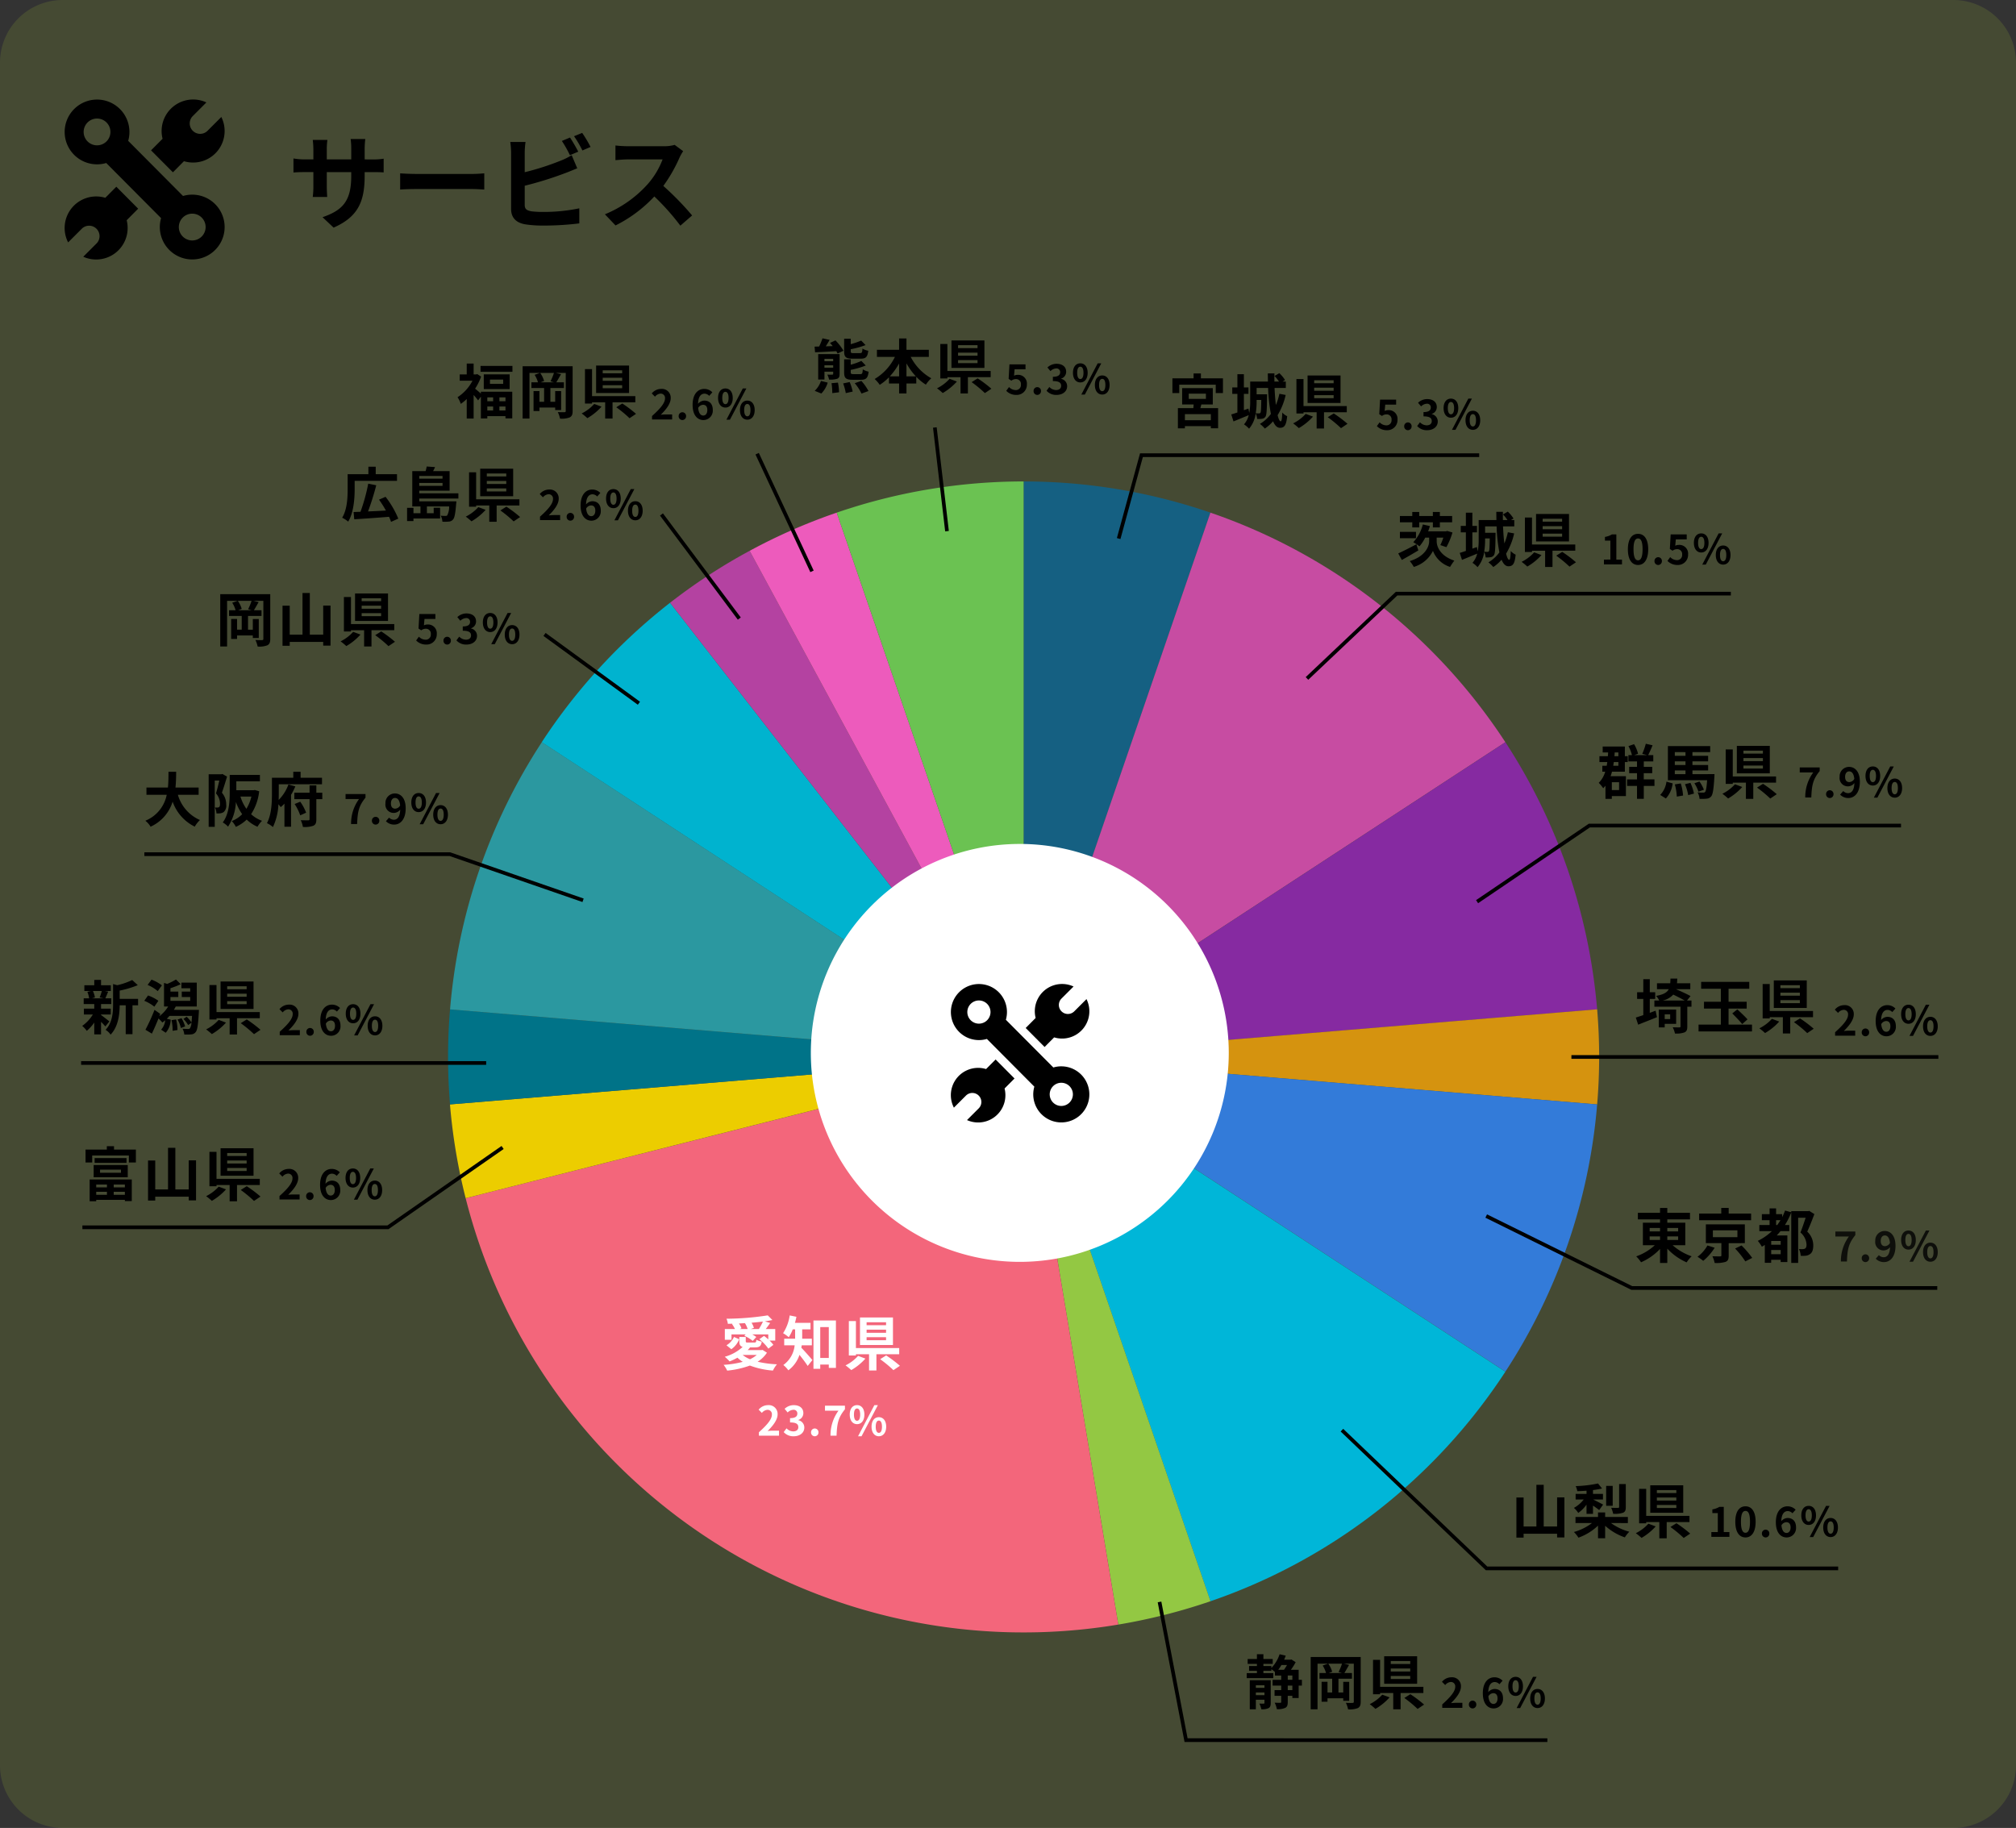
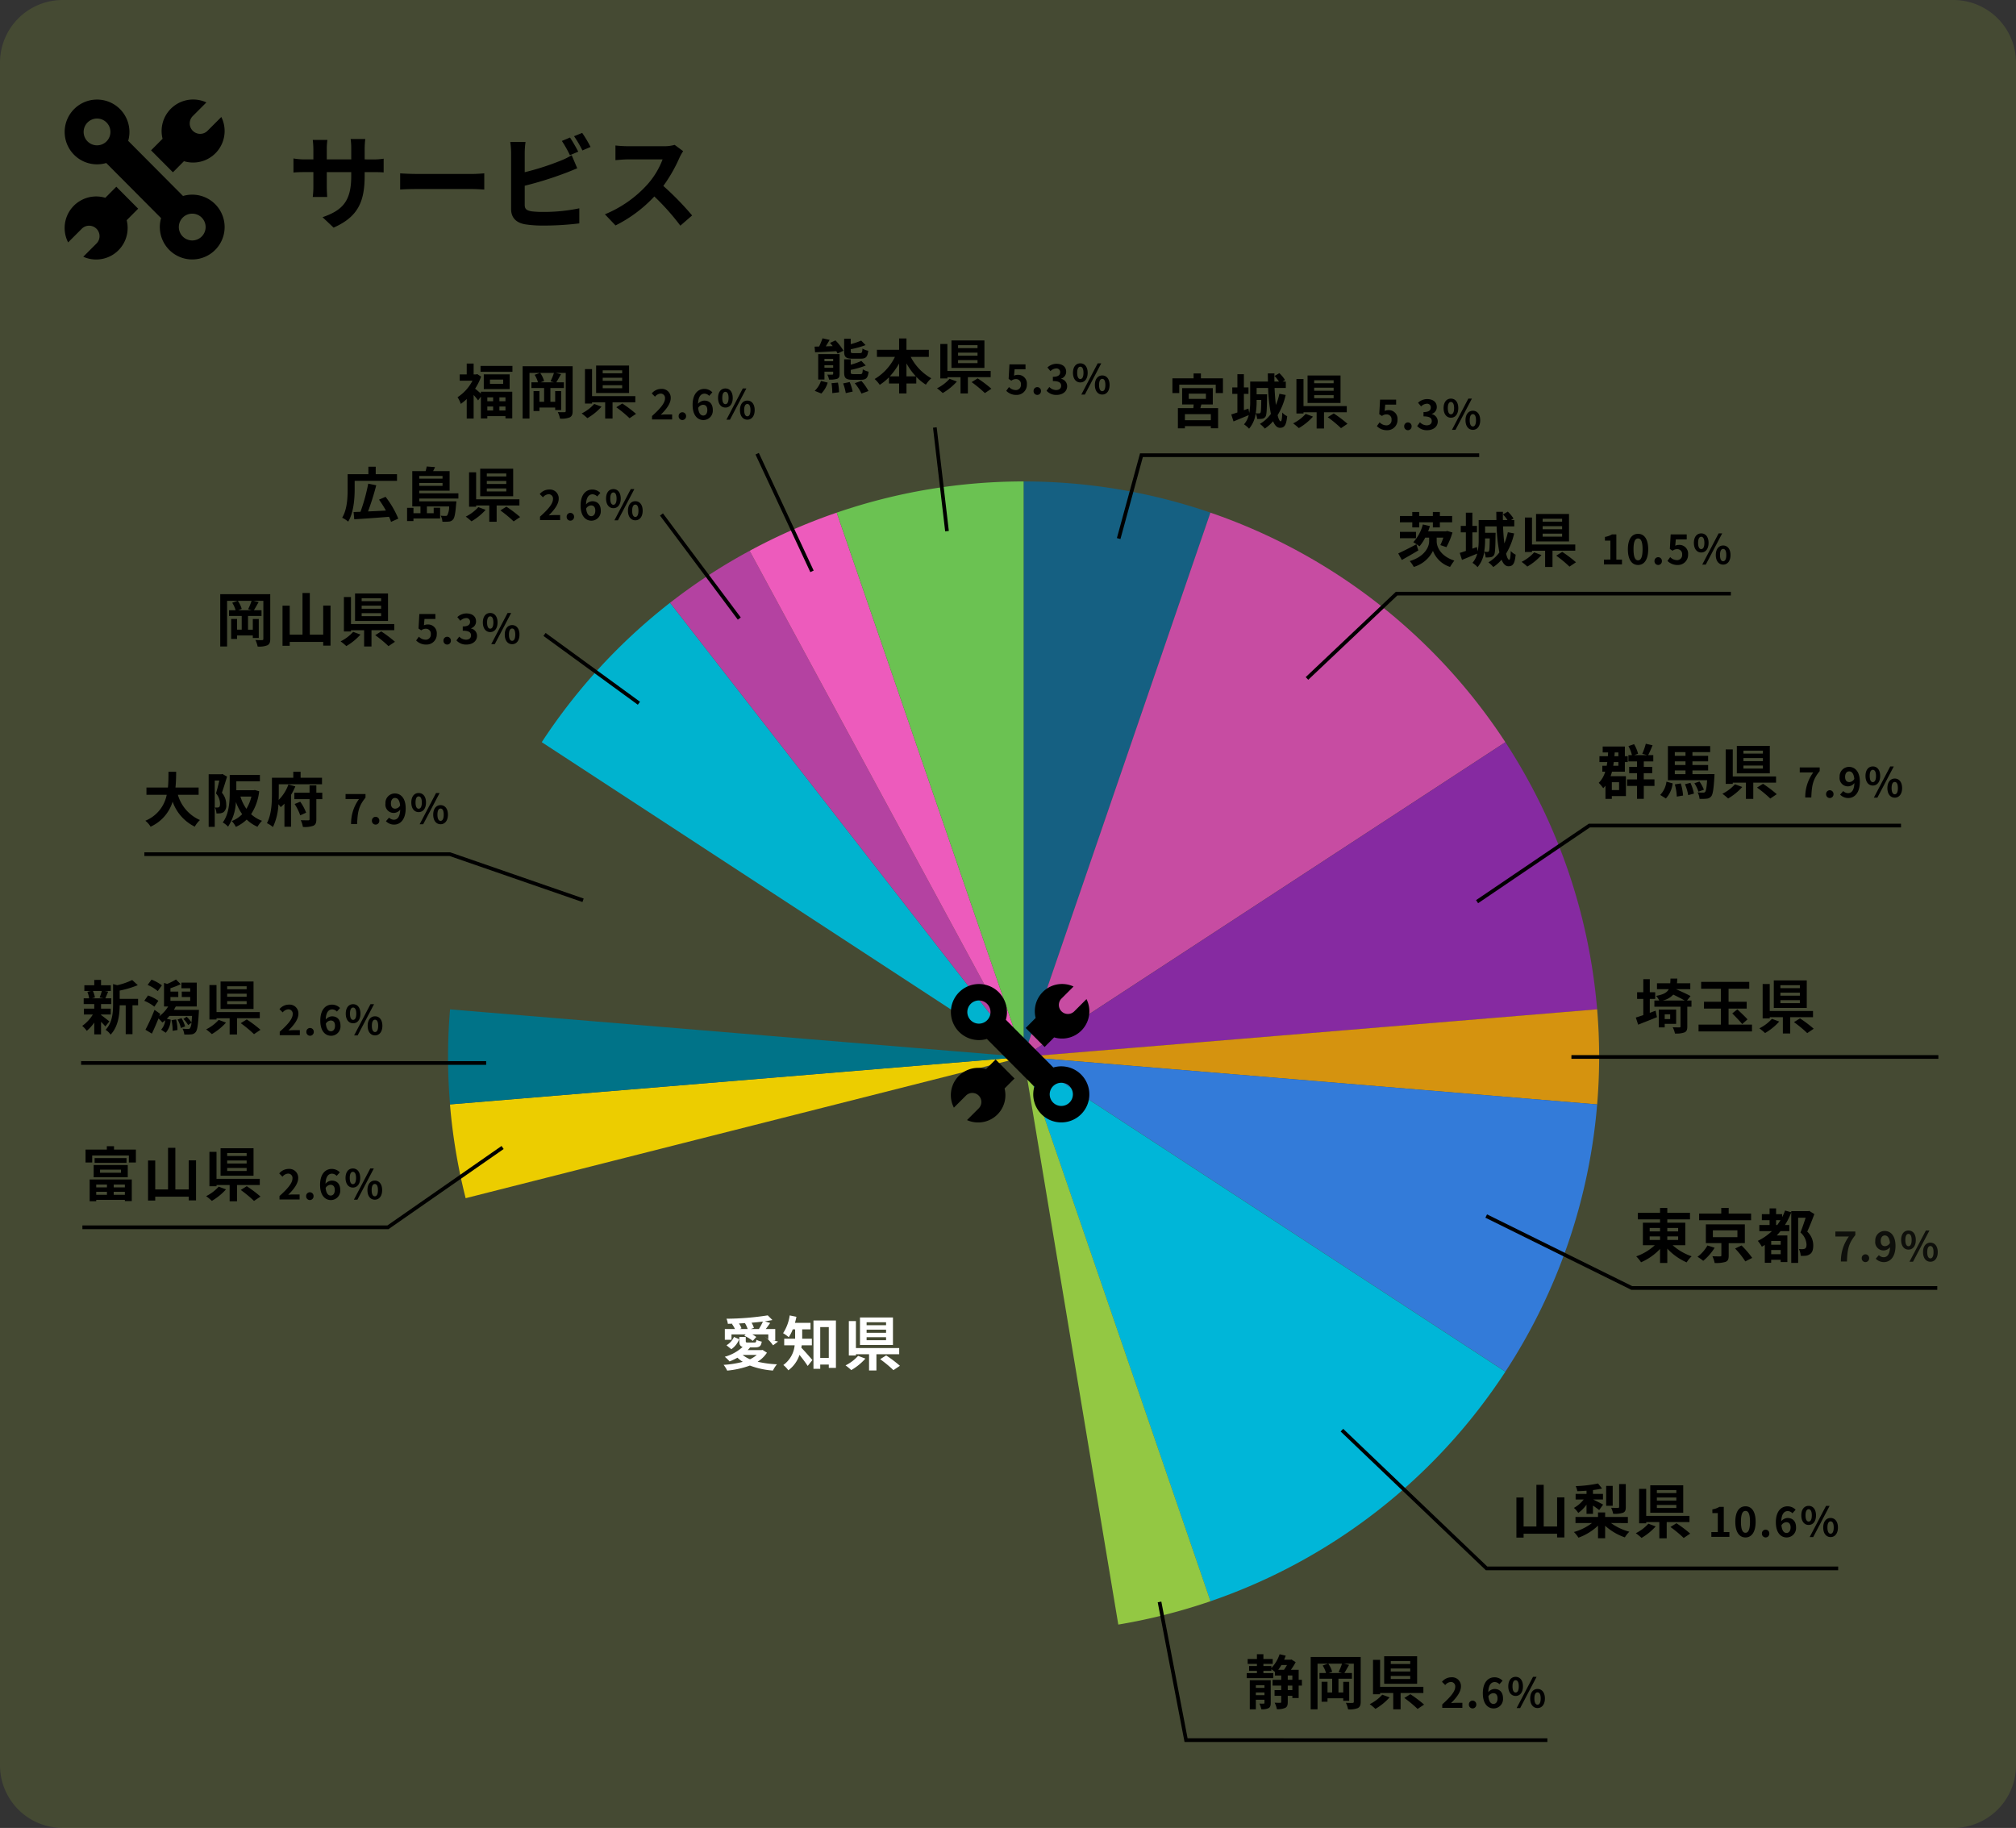
<svg xmlns="http://www.w3.org/2000/svg" width="547" height="496" viewBox="0 0 547 496">
  <rect x="0" y="0" width="547" height="496" fill="#333333" stroke="none" />
  <g transform="translate(10487 -9671)">
    <path d="M17,0H530a17,17,0,0,1,17,17V479a17,17,0,0,1-17,17H17A17,17,0,0,1,0,479V17A17,17,0,0,1,17,0Z" transform="translate(-10487 9671)" fill="#a4c536" opacity="0.16" />
    <path d="M20.944-16.744v-2.94a24.077,24.077,0,0,1,.168-2.6H17.136a18.478,18.478,0,0,1,.168,2.6v2.94H10.668v-2.744a17.25,17.25,0,0,1,.168-2.548H6.86a22.744,22.744,0,0,1,.168,2.52v2.772H4.648A18.513,18.513,0,0,1,1.624-17v3.808c.616-.056,1.624-.112,3.024-.112h2.38v3.808a22.644,22.644,0,0,1-.168,2.94h3.92c-.028-.56-.112-1.708-.112-2.94V-13.3H17.3v1.064c0,6.86-2.38,9.3-7.784,11.172l3,2.828c6.748-2.968,8.428-7.2,8.428-14.14V-13.3h2.072c1.484,0,2.464.028,3.08.084V-16.94a16.592,16.592,0,0,1-3.08.2Zm9.632,8.176c1.036-.084,2.912-.14,4.508-.14H50.12c1.176,0,2.6.112,3.276.14v-4.4c-.728.056-1.988.168-3.276.168H35.084c-1.456,0-3.5-.084-4.508-.168ZM78.9-18.844c-.532-1.036-1.54-2.8-2.24-3.836l-2.212.924a31.02,31.02,0,0,1,2.184,3.864ZM64.372-9.6A96.647,96.647,0,0,0,75.348-13.02c.924-.336,2.184-.868,3.276-1.316l-1.512-3.556A18.108,18.108,0,0,1,74.06-16.38a70.614,70.614,0,0,1-9.688,3.108v-5.292a21.367,21.367,0,0,1,.224-2.912H60.452a23.559,23.559,0,0,1,.224,2.912V-3.3c0,2.408,1.4,3.752,3.836,4.172a30.732,30.732,0,0,0,4.7.336A79.566,79.566,0,0,0,79.184.616V-3.472a47.435,47.435,0,0,1-9.744.98,26.188,26.188,0,0,1-3.248-.168c-1.26-.252-1.82-.56-1.82-1.764Zm13.384-13.44a29.685,29.685,0,0,1,2.268,3.864l2.212-.952a34.863,34.863,0,0,0-2.268-3.808Zm27.3,2.352a10.109,10.109,0,0,1-2.912.364H92.288a31.282,31.282,0,0,1-3.3-.2v3.976c.588-.028,2.128-.2,3.3-.2h9.492a21.7,21.7,0,0,1-4.172,6.86,31.723,31.723,0,0,1-11.48,8.036l2.884,3.024A36.883,36.883,0,0,0,99.54-6.692,63.851,63.851,0,0,1,106.6,1.232l3.192-2.772a78.714,78.714,0,0,0-7.812-8.008,41.167,41.167,0,0,0,4.4-7.7,13.229,13.229,0,0,1,.98-1.736Z" transform="translate(-10409 9731)" />
    <path d="M285.509,16.739a8.556,8.556,0,0,0,10.2-11.874l-.06-.125L291.82,8.572a2.831,2.831,0,0,1-4-4L291.594.791l-.061-.028a8.553,8.553,0,0,0-11.825,9.888l-3.125,3.142,5.928,5.959Z" transform="translate(-10722.596 9698.001)" />
    <path d="M11.036,282.154a8.556,8.556,0,0,0-10.2,11.874l.109.227,3.783-3.783a2.831,2.831,0,0,1,4,4l-3.673,3.673a8.538,8.538,0,0,0,11.866-6.074,8.641,8.641,0,0,0-.084-3.833l3.114-3.132-5.928-5.959Z" transform="translate(-10469.463 9442.519)" />
    <path d="M34.62,25.922a8.748,8.748,0,0,0-2.5.361L17.245,11.325a8.788,8.788,0,1,0-5.957,6.011l14.88,14.957a8.792,8.792,0,1,0,8.453-6.372ZM8.792,12.54a3.635,3.635,0,1,1,3.635-3.635A3.639,3.639,0,0,1,8.792,12.54ZM34.62,38.349a3.635,3.635,0,1,1,3.635-3.635A3.639,3.639,0,0,1,34.62,38.349Z" transform="translate(-10469.463 9697.896)" />
    <g transform="translate(-10365.428 9801.636)">
      <path d="M69.35,0a156.117,156.117,0,0,1,50.71,8.467l-50.71,147.7V0h0Z" transform="translate(86.811)" fill="#156082" fill-rule="evenodd" />
      <path d="M120.05,3.76a156.167,156.167,0,0,1,80.029,62.285L69.34,151.455,120.05,3.76Z" transform="translate(86.799 4.707)" fill="#c74ca2" fill-rule="evenodd" />
      <path d="M200.066,31.42a156.518,156.518,0,0,1,24.9,72.508L69.35,116.831,200.089,31.42h0Z" transform="translate(86.812 39.331)" fill="#862aa1" fill-rule="evenodd" />
      <path d="M224.971,63.633a154.024,154.024,0,0,1,0,25.783L69.35,76.513l155.621-12.9h0Z" transform="translate(86.812 79.627)" fill="#d5930f" fill-rule="evenodd" />
      <path d="M224.984,82.243a155.924,155.924,0,0,1-24.9,72.508L69.34,69.34l155.621,12.9h0Z" transform="translate(86.799 86.799)" fill="#337bd9" fill-rule="evenodd" />
      <path d="M200.079,154.761a156.077,156.077,0,0,1-80.029,62.285L69.34,69.35l130.739,85.411h0Z" transform="translate(86.799 86.812)" fill="#00b6d8" fill-rule="evenodd" />
      <path d="M120.038,217.045a156.925,156.925,0,0,1-24.995,6.328L69.35,69.35l50.71,147.7h0Z" transform="translate(86.812 86.812)" fill="#93c843" fill-rule="evenodd" />
-       <path d="M179.2,223.373A156.148,156.148,0,0,1,2.12,107.676L153.508,69.35,179.2,223.373h0Z" transform="translate(2.654 86.812)" fill="#f3667b" fill-rule="evenodd" />
      <path d="M4.486,107.688A157.151,157.151,0,0,1,.23,82.243l155.621-12.9L4.486,107.688Z" transform="translate(0.288 86.799)" fill="#eccd00" fill-rule="evenodd" />
      <path d="M.54,89.4a154.029,154.029,0,0,1,0-25.783l155.621,12.9L.54,89.4Z" transform="translate(0 79.639)" fill="#007388" fill-rule="evenodd" />
-       <path d="M.24,103.928a155.924,155.924,0,0,1,24.9-72.508l130.739,85.411L.24,103.928Z" transform="translate(0.3 39.331)" fill="#2b98a0" fill-rule="evenodd" />
      <path d="M11.29,52.45A156.784,156.784,0,0,1,46.1,14.62l95.9,123.218L11.29,52.45Z" transform="translate(14.133 18.301)" fill="#00b3cf" fill-rule="evenodd" />
      <path d="M26.75,22.456A155.269,155.269,0,0,1,48.345,8.36L122.676,145.7,26.75,22.456Z" transform="translate(33.485 10.465)" fill="#b442a1" fill-rule="evenodd" />
      <path d="M36.34,14.118A155.209,155.209,0,0,1,59.961,3.76l50.71,147.7L36.34,14.118Z" transform="translate(45.49 4.707)" fill="#ed5bbc" fill-rule="evenodd" />
      <path d="M46.83,8.467A156.117,156.117,0,0,1,97.54,0V156.162L46.83,8.467Z" transform="translate(58.621)" fill="#6bc252" fill-rule="evenodd" />
    </g>
-     <path d="M56.7,0A56.7,56.7,0,1,1,0,56.7,56.7,56.7,0,0,1,56.7,0Z" transform="translate(-10267 9900)" fill="#fff" />
    <g transform="translate(-10229 9938)">
      <path d="M284.308,14.486a7.4,7.4,0,0,0,8.83-10.276l-.052-.108L289.77,7.418a2.45,2.45,0,1,1-3.465-3.465L289.575.685l-.052-.024a7.4,7.4,0,0,0-10.234,8.558l-2.7,2.72,5.13,5.157Z" transform="translate(-256.288 0.001)" />
      <path d="M9.551,281.749a7.4,7.4,0,0,0-8.83,10.276l.094.2,3.274-3.274a2.45,2.45,0,0,1,3.465,3.465l-3.179,3.179a7.389,7.389,0,0,0,10.269-5.257,7.479,7.479,0,0,0-.073-3.317l2.7-2.711-5.13-5.157Z" transform="translate(0 -258.666)" />
      <path d="M29.962,22.449a7.571,7.571,0,0,0-2.16.312L14.925,9.817a7.606,7.606,0,1,0-5.156,5.2L22.647,27.964a7.609,7.609,0,1,0,7.315-5.514ZM7.609,10.868a3.146,3.146,0,1,1,3.146-3.146A3.149,3.149,0,0,1,7.609,10.868ZM29.962,33.2a3.146,3.146,0,1,1,3.146-3.146A3.149,3.149,0,0,1,29.962,33.2Z" transform="translate(0 -0.105)" />
    </g>
    <path d="M11.6-.864H4.56V-2.5H11.6Zm-6-7.2h4.656v1.408H5.6ZM9.024-5.136h3.1V-9.568H3.808v4.432h3.12c-.016.32-.048.672-.08.992H2.656V1.344h1.9V.752H11.6v.576h1.968V-4.144H8.752ZM8.9-12.224v-1.328H6.912v1.328H1.168v4H3.024V-10.5h9.9v2.272H14.88v-4ZM25.28-6.352c-.032,2.368-.08,3.216-.224,3.456a.446.446,0,0,1-.4.192,6.985,6.985,0,0,1-.88-.048,19.929,19.929,0,0,0,.24-3.28v-.32Zm4.912-1.68a16.894,16.894,0,0,1-.944,3.04c-.176-1.36-.288-2.944-.368-4.624h3.056v-1.728h-.88l.672-.416a9.226,9.226,0,0,0-1.552-1.872l-1.3.768a10.775,10.775,0,0,1,1.216,1.52H28.848c-.016-.736-.016-1.472,0-2.224H27.056c0,.736.016,1.472.032,2.224H22.272v5.312a15.805,15.805,0,0,1-.256,3.184l-.224-1.168-1.232.432V-8h1.248V-9.76H20.56v-3.584H18.8V-9.76H17.408V-8H18.8v5.04c-.624.208-1.184.4-1.664.528l.608,1.9c1.216-.5,2.72-1.12,4.128-1.7a5.906,5.906,0,0,1-1.28,2.5A7.068,7.068,0,0,1,21.968,1.44,7.916,7.916,0,0,0,23.76-2.7a4.269,4.269,0,0,1,.4,1.5,6.92,6.92,0,0,0,1.376-.064,1.221,1.221,0,0,0,.88-.56c.32-.432.384-1.856.432-5.424.016-.208.016-.64.016-.64H24.016V-9.616h3.12a44.593,44.593,0,0,0,.752,7.056,10.018,10.018,0,0,1-2.976,2.7A8.376,8.376,0,0,1,26.24,1.408,11.008,11.008,0,0,0,28.48-.576C28.944.528,29.552,1.2,30.336,1.2c1.232,0,1.728-.688,1.968-3.152a4.067,4.067,0,0,1-1.328-.992C30.928-1.312,30.8-.56,30.56-.56c-.3,0-.592-.608-.848-1.664A18.313,18.313,0,0,0,31.9-7.712ZM44.912-10.9h-5.28v-.8h5.28Zm0,2.048h-5.28V-9.68h5.28Zm0,2.016h-5.28v-.816h5.28Zm1.872-6.16H37.84v7.456h8.944ZM37.328-2.576A11.358,11.358,0,0,1,33.92,0a16.025,16.025,0,0,1,1.552,1.28,15.883,15.883,0,0,0,3.84-3.12ZM48.48-3.024V-4.7H36.736v-7.328h-1.92v9.344h1.92v-.336H40.3V1.392h2V-3.024ZM43.312-1.68a32.7,32.7,0,0,1,3.6,2.976L48.672.112A33.779,33.779,0,0,0,44.944-2.7Z" transform="translate(-10170.058 9785.883)" />
    <path d="M4.256-9.344H6.144v-1.392h3.7v1.392h1.9v-1.392h3.328v-1.7H11.744v-1.1H9.84v1.1h-3.7v-1.1H4.256v1.1H.9v1.7h3.36ZM5.264-8.128H.9v1.712H5.264Zm.112,3.36c-1.792.96-3.712,1.936-4.928,2.48L1.424-.512C2.752-1.248,4.416-2.208,5.9-3.1Zm5.5-1.808h1.808a14.871,14.871,0,0,1-.816,2.032l1.648.56a20.186,20.186,0,0,0,1.648-3.984l-1.44-.416-.32.1H8.56c.176-.464.336-.944.48-1.424l-1.92-.432A11.168,11.168,0,0,1,4.528-5.328a12.776,12.776,0,0,1,1.68,1.12A12.41,12.41,0,0,0,7.776-6.576H8.832v1.04c0,1.36-1.072,4.064-5.264,5.328a8.727,8.727,0,0,1,1.1,1.584,8.473,8.473,0,0,0,5.2-4.352,7.356,7.356,0,0,0,4.64,4.352A17.829,17.829,0,0,1,15.664-.336c-3.9-1.28-4.784-3.888-4.784-5.2Zm14.4.224c-.032,2.368-.08,3.216-.224,3.456a.446.446,0,0,1-.4.192,6.985,6.985,0,0,1-.88-.048,19.929,19.929,0,0,0,.24-3.28v-.32Zm4.912-1.68a16.894,16.894,0,0,1-.944,3.04c-.176-1.36-.288-2.944-.368-4.624h3.056v-1.728h-.88l.672-.416a9.226,9.226,0,0,0-1.552-1.872l-1.3.768a10.775,10.775,0,0,1,1.216,1.52H28.848c-.016-.736-.016-1.472,0-2.224H27.056c0,.736.016,1.472.032,2.224H22.272v5.312a15.805,15.805,0,0,1-.256,3.184l-.224-1.168-1.232.432V-8h1.248V-9.76H20.56v-3.584H18.8V-9.76H17.408V-8H18.8v5.04c-.624.208-1.184.4-1.664.528l.608,1.9c1.216-.5,2.72-1.12,4.128-1.7a5.906,5.906,0,0,1-1.28,2.5A7.068,7.068,0,0,1,21.968,1.44,7.916,7.916,0,0,0,23.76-2.7a4.269,4.269,0,0,1,.4,1.5,6.92,6.92,0,0,0,1.376-.064,1.221,1.221,0,0,0,.88-.56c.32-.432.384-1.856.432-5.424.016-.208.016-.64.016-.64H24.016V-9.616h3.12a44.593,44.593,0,0,0,.752,7.056,10.018,10.018,0,0,1-2.976,2.7A8.376,8.376,0,0,1,26.24,1.408,11.008,11.008,0,0,0,28.48-.576C28.944.528,29.552,1.2,30.336,1.2c1.232,0,1.728-.688,1.968-3.152a4.067,4.067,0,0,1-1.328-.992C30.928-1.312,30.8-.56,30.56-.56c-.3,0-.592-.608-.848-1.664A18.313,18.313,0,0,0,31.9-7.712ZM44.912-10.9h-5.28v-.8h5.28Zm0,2.048h-5.28V-9.68h5.28Zm0,2.016h-5.28v-.816h5.28Zm1.872-6.16H37.84v7.456h8.944ZM37.328-2.576A11.358,11.358,0,0,1,33.92,0a16.025,16.025,0,0,1,1.552,1.28,15.883,15.883,0,0,0,3.84-3.12ZM48.48-3.024V-4.7H36.736v-7.328h-1.92v9.344h1.92v-.336H40.3V1.392h2V-3.024ZM43.312-1.68a32.7,32.7,0,0,1,3.6,2.976L48.672.112A33.779,33.779,0,0,0,44.944-2.7Z" transform="translate(-10108.064 9823.454)" />
    <path d="M5.888-3.136v2.128H3.92V-3.136ZM5.7-8.608V-7.6H4.3c.064-.336.112-.672.16-1.008Zm0-2.608v1.024H4.624c.032-.336.064-.672.08-1.024ZM3.584-4.768c.144-.4.272-.8.384-1.232H7.456V-8.608H8.24v-1.584H7.456v-2.624H1.44v1.6H2.912c-.016.352-.032.688-.064,1.024H.56v1.584H2.688c-.048.352-.1.688-.16,1.008H1.344V-6h.784A7.071,7.071,0,0,1,.368-2.96,8.389,8.389,0,0,1,1.584-1.5a8.134,8.134,0,0,0,.608-.688V1.392H3.92V.624H7.744V-4.768Zm11.9.864h-2.9v-1.68H14.88V-7.312H12.592V-8.784h2.576v-1.7H13.776c.368-.7.8-1.7,1.2-2.672l-1.84-.416a17.29,17.29,0,0,1-.96,2.736l1.328.352H10l1.04-.368a9.355,9.355,0,0,0-1.088-2.608l-1.52.528a10.124,10.124,0,0,1,.944,2.448h-.96v1.7h2.336v1.472H8.624v1.728h2.128V-3.9H8.064v1.776h2.688v3.5h1.84v-3.5h2.9Zm3.1,5.184a7.244,7.244,0,0,0,1.84-4.1l-1.68-.464a6.384,6.384,0,0,1-1.7,3.6Zm2.432-3.824A15.265,15.265,0,0,1,21.552.768l1.7-.288a14.535,14.535,0,0,0-.624-3.28Zm2.752-.048A13.065,13.065,0,0,1,24.64.368l1.568-.416a13.432,13.432,0,0,0-.96-2.912ZM21.008-6.336h2.9v1.008h-2.9Zm2.9-4.96v.992h-2.9V-11.3Zm0,3.488h-2.9V-8.8h2.9Zm1.888,2.48V-6.336h4.256V-7.808H25.792V-8.8h4.256v-1.5H25.792V-11.3h4.816v-1.632H19.136V-3.68h10.64c-.144,2.064-.32,2.912-.544,3.184a.616.616,0,0,1-.544.176,11.362,11.362,0,0,1-1.5-.064,4.393,4.393,0,0,1,.528,1.76,12.013,12.013,0,0,0,1.952-.048,1.722,1.722,0,0,0,1.2-.608c.464-.528.672-1.952.88-5.3.016-.256.032-.752.032-.752ZM28.9-1.1a10.2,10.2,0,0,0-1.2-2.224l-1.376.464a9.886,9.886,0,0,1,1.1,2.288ZM44.912-10.9h-5.28v-.8h5.28Zm0,2.048h-5.28V-9.68h5.28Zm0,2.016h-5.28v-.816h5.28Zm1.872-6.16H37.84v7.456h8.944ZM37.328-2.576A11.358,11.358,0,0,1,33.92,0a16.025,16.025,0,0,1,1.552,1.28,15.883,15.883,0,0,0,3.84-3.12ZM48.48-3.024V-4.7H36.736v-7.328h-1.92v9.344h1.92v-.336H40.3V1.392h2V-3.024ZM43.312-1.68a32.7,32.7,0,0,1,3.6,2.976L48.672.112A33.779,33.779,0,0,0,44.944-2.7Z" transform="translate(-10053.584 9886.386)" />
    <path d="M4.192-7.984H5.664V-9.792H4.192v-3.552H2.432v3.552H.752v1.808h1.68v4.4C1.664-3.328.976-3.1.4-2.928L1.04-.992c1.488-.592,3.376-1.328,5.1-2.032l-.368-1.76-1.584.576ZM9.728-3.792v1.28H8.24v-1.28Zm1.616,2.576V-5.1H6.64V-.256h1.6v-.96ZM7.712-7.552a5.31,5.31,0,0,0,2.848-1.6c1.056.512,2.272,1.12,3.088,1.6Zm7.792,0H14.288l.96-1.2c-.928-.528-2.656-1.312-3.952-1.872h3.888v-1.6H11.568c.048-.4.064-.832.08-1.28H9.808c-.016.464-.032.9-.064,1.28h-3.6v1.6h3.2C8.864-9.7,7.9-9.168,5.9-8.8a4.758,4.758,0,0,1,.848,1.248H5.44v1.68h7.088v5.36c0,.192-.08.256-.32.256s-1.04,0-1.792-.032a6.963,6.963,0,0,1,.608,1.7,6.548,6.548,0,0,0,2.56-.3c.608-.272.784-.7.784-1.584V-5.872H15.5ZM25.568-1.008V-5.36H30.48V-7.216H25.568v-3.52h5.616v-1.872H18.128v1.872h5.344v3.52H18.9V-5.36h4.576v4.352H17.424V.848h14.5V-1.008Zm1.008-3.04c.88.9,2.112,2.144,2.688,2.9l1.44-1.28c-.624-.736-1.888-1.9-2.752-2.72ZM44.912-10.9h-5.28v-.8h5.28Zm0,2.048h-5.28V-9.68h5.28Zm0,2.016h-5.28v-.816h5.28Zm1.872-6.16H37.84v7.456h8.944ZM37.328-2.576A11.358,11.358,0,0,1,33.92,0a16.025,16.025,0,0,1,1.552,1.28,15.883,15.883,0,0,0,3.84-3.12ZM48.48-3.024V-4.7H36.736v-7.328h-1.92v9.344h1.92v-.336H40.3V1.392h2V-3.024ZM43.312-1.68a32.7,32.7,0,0,1,3.6,2.976L48.672.112A33.779,33.779,0,0,0,44.944-2.7Z" transform="translate(-10043.557 9950.033)" />
    <path d="M4.16-5.824H6.976v.976H4.16Zm0-2.288H6.976v.944H4.16Zm7.728,0v.944H8.944v-.944Zm0,3.264H8.944v-.976h2.944Zm1.936,1.424V-9.536H8.944v-.912H15.1v-1.776H8.944v-1.312H6.976v1.312H.96v1.776H6.976v.912H2.32v6.112H5.552A14.472,14.472,0,0,1,.512-.4,10.417,10.417,0,0,1,1.824,1.2,15.613,15.613,0,0,0,6.976-2.416V1.392H8.944V-2.5a15.858,15.858,0,0,0,5.248,3.728,8.38,8.38,0,0,1,1.36-1.648,15.255,15.255,0,0,1-5.168-3.008ZM31.68-12.016H25.6v-1.536H23.584v1.536h-6v1.808h14.1ZM19.84-3.36a9.767,9.767,0,0,1-2.7,3.072,13.832,13.832,0,0,1,1.552,1.1,14.5,14.5,0,0,0,3.1-3.552Zm1.472-4.1h6.656v1.84H21.312Zm8.672,3.472v-5.1H19.408v5.1h4.208V-.672c0,.208-.064.256-.352.272-.256.016-1.264,0-2.08-.032a7.641,7.641,0,0,1,.608,1.824A8.714,8.714,0,0,0,24.72,1.1c.7-.272.88-.752.88-1.712V-3.984Zm-2.64,1.456A24.068,24.068,0,0,1,30.112.96L31.984.016a25.335,25.335,0,0,0-2.9-3.376Zm11.12-6.384v-1.312h1.2c-.288.464-.576.9-.88,1.312Zm1.248,5.36H37.136V-4.576h2.576ZM37.136-.992V-2.128h2.576V-.992ZM47.472-12.736l-.288.064H42.576v.3l-1.68-.464a15.144,15.144,0,0,1-.784,1.792v-.816H38.464v-1.552H36.7v1.552h-2.1v1.632h2.1v1.312H33.92v1.664h3.408A14.819,14.819,0,0,1,33.5-4.608a9.779,9.779,0,0,1,1.1,1.584c.256-.144.528-.3.8-.48V1.344h1.728V.528h2.576v.608H41.52V-6.08H38.64c.352-.384.688-.752,1.024-1.168h2.384V-8.912H40.864a19.393,19.393,0,0,0,1.712-3.408v13.7h1.872V-10.88H46.48c-.4,1.232-.944,2.848-1.408,4A4.6,4.6,0,0,1,46.72-3.6c0,.528-.112.912-.416,1.088a1.305,1.305,0,0,1-.64.144A7.515,7.515,0,0,1,44.656-2.4a4.626,4.626,0,0,1,.48,1.84,7.908,7.908,0,0,0,1.392-.016,2.421,2.421,0,0,0,1.12-.432c.64-.416.9-1.2.9-2.4A5.126,5.126,0,0,0,46.912-7.12c.656-1.408,1.36-3.216,1.936-4.752Z" transform="translate(-10043.557 10012.311)" />
    <path d="M12.56-9.712v7.888H8.928v-11.3H6.944v11.3H3.472V-9.68H1.52V1.2H3.472V.144H12.56V1.152h1.984V-9.712ZM31.2-13.328H29.392v6.192c0,.192-.08.256-.32.272-.24,0-1.088,0-1.84-.032a6.988,6.988,0,0,1,.544,1.632,7.368,7.368,0,0,0,2.64-.272c.624-.256.784-.688.784-1.568Zm-3.552.5H25.872V-7.44h1.776Zm-7.1,7.584H22.3v-2.24c.64.416,1.28.9,1.68,1.216L25.04-7.76c-.416-.24-1.888-.992-2.688-1.376h2.656v-1.52H22.3V-11.7c.88-.112,1.744-.256,2.464-.416l-1.1-1.376a34.074,34.074,0,0,1-6.048.72,6.23,6.23,0,0,1,.432,1.376c.784-.016,1.648-.064,2.5-.128v.864h-2.96v1.52h2.192A8.559,8.559,0,0,1,17.12-6.864,5.984,5.984,0,0,1,18.3-5.5a9.592,9.592,0,0,0,2.24-2.24Zm11.216,2.5V-4.4H25.6V-5.632H23.664V-4.4H17.552v1.648h4.48A14.713,14.713,0,0,1,17.12-.32a7.988,7.988,0,0,1,1.232,1.536,15.056,15.056,0,0,0,5.312-3.264V1.376H25.6V-2.016a15.542,15.542,0,0,0,5.344,3.152A8.16,8.16,0,0,1,32.16-.4a15.048,15.048,0,0,1-4.976-2.352ZM44.912-10.9h-5.28v-.8h5.28Zm0,2.048h-5.28V-9.68h5.28Zm0,2.016h-5.28v-.816h5.28Zm1.872-6.16H37.84v7.456h8.944ZM37.328-2.576A11.358,11.358,0,0,1,33.92,0a16.025,16.025,0,0,1,1.552,1.28,15.883,15.883,0,0,0,3.84-3.12ZM48.48-3.024V-4.7H36.736v-7.328h-1.92v9.344h1.92v-.336H40.3V1.392h2V-3.024ZM43.312-1.68a32.7,32.7,0,0,1,3.6,2.976L48.672.112A33.779,33.779,0,0,0,44.944-2.7Z" transform="translate(-10077.075 10087.024)" />
    <path d="M3.024-2.448v-.72H5.36v.72ZM5.36-5.12v.7H3.024v-.7ZM7.056-6.5H1.376V1.392H3.024V-1.2H5.36v.848c0,.16-.048.208-.224.208-.144,0-.672.016-1.152-.016A6.667,6.667,0,0,1,4.5,1.376a3.954,3.954,0,0,0,1.952-.288c.48-.256.608-.688.608-1.424Zm5.872,2.688H11.68V-5.04h1.248ZM11.68-7.776h1.248v1.168H11.68Zm-.208-2.848a11.823,11.823,0,0,1-.816,1.3H9.1a13.025,13.025,0,0,0,.864-1.3ZM15.52-6.608h-.88v-2.72H12.528a15,15,0,0,0,1.3-2.064l-1.152-.736-.272.064H10.7q.24-.552.432-1.1l-1.664-.384a9.875,9.875,0,0,1-2.24,3.744v-.544H5.072v-.576H7.6v-1.328H5.072v-1.3H3.312v1.3H.8v1.328H3.312v.576H1.184v1.3H3.312v.624H.544v1.36H7.76v-1.36H5.072v-.624h2.16V-9.5c.3.224.688.528.96.752v.976H9.9v1.168H7.568V-5.04H9.9v1.232H8.1v1.536H9.9V-.624c0,.208-.064.256-.256.256-.224,0-.848,0-1.52-.032A6.177,6.177,0,0,1,8.72,1.36a4.933,4.933,0,0,0,2.272-.352c.544-.272.688-.768.688-1.616V-2.272h1.248v.608H14.64V-5.04h.88ZM26.4-8.448H22.784l.944-.352a7.224,7.224,0,0,0-1.056-2.192H26.4a16.059,16.059,0,0,1-.928,2.272ZM31.472-12.8H17.9V1.392H19.76V-10.992h2.848l-1.456.512a7.369,7.369,0,0,1,.912,2.032H20.288V-6.9h3.44v3.728H22.464v-2.9h-1.6V-.656h1.6V-1.6h4.272v.688h1.616V-6.064H26.736v2.9h-1.3V-6.9H29.1V-8.448H27.04c.368-.592.832-1.424,1.28-2.208l-1.408-.336H29.6v10.3c0,.272-.1.352-.352.352-.256.016-1.072.016-1.808-.032a6.872,6.872,0,0,1,.608,1.776,5.955,5.955,0,0,0,2.64-.336c.592-.32.784-.8.784-1.744Zm13.44,1.9h-5.28v-.8h5.28Zm0,2.048h-5.28V-9.68h5.28Zm0,2.016h-5.28v-.816h5.28Zm1.872-6.16H37.84v7.456h8.944ZM37.328-2.576A11.358,11.358,0,0,1,33.92,0a16.025,16.025,0,0,1,1.552,1.28,15.883,15.883,0,0,0,3.84-3.12ZM48.48-3.024V-4.7H36.736v-7.328h-1.92v9.344h1.92v-.336H40.3V1.392h2V-3.024ZM43.312-1.68a32.7,32.7,0,0,1,3.6,2.976L48.672.112A33.779,33.779,0,0,0,44.944-2.7Z" transform="translate(-10149.274 10133.417)" />
-     <path d="M5.2-9.856l.48-.208a4.669,4.669,0,0,0-.688-1.3l1.632-.1a7.134,7.134,0,0,1,.736,1.6Zm3.008,0,.848-.32a5.544,5.544,0,0,0-.64-1.392c1.072-.1,2.112-.192,3.088-.32a16.45,16.45,0,0,1-1.1,2.032ZM2.976-8.4h3.84l-.352.384A9.5,9.5,0,0,1,8.736-6.64L9.7-7.7a6.418,6.418,0,0,0-1.088-.7H12.96v1.344c-.384-.336-.784-.672-1.152-.944l-1.28.9a12.087,12.087,0,0,1,2.448,2.56l1.36-1.024A7.071,7.071,0,0,0,13.312-6.72h1.536V-9.856H12.272c.384-.5.8-1.072,1.2-1.648l-1.44-.448c.736-.112,1.408-.224,2.048-.352l-1.264-1.264a75.67,75.67,0,0,1-11.2.912,5,5,0,0,1,.368,1.376c.432,0,.864-.016,1.3-.032l-.176.08A8.644,8.644,0,0,1,3.92-9.856H1.168v2.912H2.976ZM2.928-4.384A5.981,5.981,0,0,0,5.072-7.1L3.648-7.712A5.019,5.019,0,0,1,1.616-5.456Zm6.9,1.552A7.931,7.931,0,0,1,8-1.664,8.233,8.233,0,0,1,6-2.832Zm1.584-1.36-.32.048H7.376A8.542,8.542,0,0,0,8-4.848L7.9-4.88H9.376c1.184,0,1.632-.336,1.808-1.568a5.039,5.039,0,0,1-1.456-.5c-.048.656-.16.752-.56.752H7.488c-.528,0-.64-.032-.64-.4V-7.7H5.1v1.1C5.1-5.68,5.3-5.2,6-5.008A11.851,11.851,0,0,1,1.152-2.336,12.3,12.3,0,0,1,2.464-1.072,18.274,18.274,0,0,0,4.592-2.08,9.108,9.108,0,0,0,6.032-.96a26.419,26.419,0,0,1-5.2.816,7.729,7.729,0,0,1,.976,1.568A24.825,24.825,0,0,0,7.968.048a22.12,22.12,0,0,0,6.256,1.36,7.854,7.854,0,0,1,1.088-1.7,27.953,27.953,0,0,1-5.248-.7A8.04,8.04,0,0,0,12.592-3.44ZM24.784-5.44V-7.232H22.16V-9.776h2.256v-1.76H20.192c.16-.544.288-1.088.4-1.648l-1.824-.368a11.919,11.919,0,0,1-1.792,4.816,10.7,10.7,0,0,1,1.536,1.1A11.16,11.16,0,0,0,19.6-9.776h.64v2.544H17.28V-5.44h2.832A7.474,7.474,0,0,1,17.04-.1a7.235,7.235,0,0,1,1.36,1.44,8.542,8.542,0,0,0,3.024-4.192c.784.976,1.7,2.176,2.224,3.008l1.28-1.6c-.448-.528-2.176-2.528-3.008-3.344.048-.208.08-.432.112-.656Zm2.272,3.424v-8.368h2.32v8.368Zm-1.84-10.16V.928h1.84V-.224h2.32V.688h1.936V-12.176Zm19.7,1.28h-5.28v-.8h5.28Zm0,2.048h-5.28V-9.68h5.28Zm0,2.016h-5.28v-.816h5.28Zm1.872-6.16H37.84v7.456h8.944ZM37.328-2.576A11.358,11.358,0,0,1,33.92,0a16.025,16.025,0,0,1,1.552,1.28,15.883,15.883,0,0,0,3.84-3.12ZM48.48-3.024V-4.7H36.736v-7.328h-1.92v9.344h1.92v-.336H40.3V1.392h2V-3.024ZM43.312-1.68a32.7,32.7,0,0,1,3.6,2.976L48.672.112A33.779,33.779,0,0,0,44.944-2.7Z" transform="translate(-10291.5 10041.488)" fill="#fff" />
+     <path d="M5.2-9.856l.48-.208a4.669,4.669,0,0,0-.688-1.3l1.632-.1a7.134,7.134,0,0,1,.736,1.6Zm3.008,0,.848-.32a5.544,5.544,0,0,0-.64-1.392c1.072-.1,2.112-.192,3.088-.32a16.45,16.45,0,0,1-1.1,2.032ZM2.976-8.4h3.84l-.352.384A9.5,9.5,0,0,1,8.736-6.64L9.7-7.7a6.418,6.418,0,0,0-1.088-.7H12.96v1.344c-.384-.336-.784-.672-1.152-.944a12.087,12.087,0,0,1,2.448,2.56l1.36-1.024A7.071,7.071,0,0,0,13.312-6.72h1.536V-9.856H12.272c.384-.5.8-1.072,1.2-1.648l-1.44-.448c.736-.112,1.408-.224,2.048-.352l-1.264-1.264a75.67,75.67,0,0,1-11.2.912,5,5,0,0,1,.368,1.376c.432,0,.864-.016,1.3-.032l-.176.08A8.644,8.644,0,0,1,3.92-9.856H1.168v2.912H2.976ZM2.928-4.384A5.981,5.981,0,0,0,5.072-7.1L3.648-7.712A5.019,5.019,0,0,1,1.616-5.456Zm6.9,1.552A7.931,7.931,0,0,1,8-1.664,8.233,8.233,0,0,1,6-2.832Zm1.584-1.36-.32.048H7.376A8.542,8.542,0,0,0,8-4.848L7.9-4.88H9.376c1.184,0,1.632-.336,1.808-1.568a5.039,5.039,0,0,1-1.456-.5c-.048.656-.16.752-.56.752H7.488c-.528,0-.64-.032-.64-.4V-7.7H5.1v1.1C5.1-5.68,5.3-5.2,6-5.008A11.851,11.851,0,0,1,1.152-2.336,12.3,12.3,0,0,1,2.464-1.072,18.274,18.274,0,0,0,4.592-2.08,9.108,9.108,0,0,0,6.032-.96a26.419,26.419,0,0,1-5.2.816,7.729,7.729,0,0,1,.976,1.568A24.825,24.825,0,0,0,7.968.048a22.12,22.12,0,0,0,6.256,1.36,7.854,7.854,0,0,1,1.088-1.7,27.953,27.953,0,0,1-5.248-.7A8.04,8.04,0,0,0,12.592-3.44ZM24.784-5.44V-7.232H22.16V-9.776h2.256v-1.76H20.192c.16-.544.288-1.088.4-1.648l-1.824-.368a11.919,11.919,0,0,1-1.792,4.816,10.7,10.7,0,0,1,1.536,1.1A11.16,11.16,0,0,0,19.6-9.776h.64v2.544H17.28V-5.44h2.832A7.474,7.474,0,0,1,17.04-.1a7.235,7.235,0,0,1,1.36,1.44,8.542,8.542,0,0,0,3.024-4.192c.784.976,1.7,2.176,2.224,3.008l1.28-1.6c-.448-.528-2.176-2.528-3.008-3.344.048-.208.08-.432.112-.656Zm2.272,3.424v-8.368h2.32v8.368Zm-1.84-10.16V.928h1.84V-.224h2.32V.688h1.936V-12.176Zm19.7,1.28h-5.28v-.8h5.28Zm0,2.048h-5.28V-9.68h5.28Zm0,2.016h-5.28v-.816h5.28Zm1.872-6.16H37.84v7.456h8.944ZM37.328-2.576A11.358,11.358,0,0,1,33.92,0a16.025,16.025,0,0,1,1.552,1.28,15.883,15.883,0,0,0,3.84-3.12ZM48.48-3.024V-4.7H36.736v-7.328h-1.92v9.344h1.92v-.336H40.3V1.392h2V-3.024ZM43.312-1.68a32.7,32.7,0,0,1,3.6,2.976L48.672.112A33.779,33.779,0,0,0,44.944-2.7Z" transform="translate(-10291.5 10041.488)" fill="#fff" />
    <path d="M7.008-3.152v.768H4.1v-.768Zm4.864.768H8.848v-.768h3.024ZM8.848-.368v-.816h3.024v.816ZM4.1-.368v-.816H7.008v.816ZM2.32,1.376H4.1V1.008h7.776v.336h1.872V-4.528H2.32ZM5.136-7.2h5.68v.848H5.136ZM3.408-5.12h9.248V-8.448H3.408Zm.256-5.216v1.3H12.32v-1.3Zm5.264-2.3v-.912H6.976v.912H1.2v3.5H3.008v-1.9H12.96v1.9h1.9v-3.5ZM29.2-9.712v7.888H25.568v-11.3H23.584v11.3H20.112V-9.68H18.16V1.2h1.952V.144H29.2V1.152h1.984V-9.712ZM44.912-10.9h-5.28v-.8h5.28Zm0,2.048h-5.28V-9.68h5.28Zm0,2.016h-5.28v-.816h5.28Zm1.872-6.16H37.84v7.456h8.944ZM37.328-2.576A11.358,11.358,0,0,1,33.92,0a16.025,16.025,0,0,1,1.552,1.28,15.883,15.883,0,0,0,3.84-3.12ZM48.48-3.024V-4.7H36.736v-7.328h-1.92v9.344h1.92v-.336H40.3V1.392h2V-3.024ZM43.312-1.68a32.7,32.7,0,0,1,3.6,2.976L48.672.112A33.779,33.779,0,0,0,44.944-2.7Z" transform="translate(-10464.992 9995.571)" />
    <path d="M5.616-10.416a11.96,11.96,0,0,1-.592,1.76l1.056.224H2.944l.8-.224a6.309,6.309,0,0,0-.544-1.76ZM5.408-4.032h2.64v-1.6H5.408V-6.864H8.192V-8.432H6.576c.224-.48.48-1.12.768-1.808l-.928-.176H8.064v-1.552H5.408v-1.456H3.568v1.456H.88v1.552H2.672l-.976.224a7.213,7.213,0,0,1,.48,1.76H.7v1.568H3.568v1.232H.752v1.6H3.184A10.5,10.5,0,0,1,.3-.944,7.032,7.032,0,0,1,1.536.4,11.3,11.3,0,0,0,3.568-1.856V1.36h1.84V-2.048A14.974,14.974,0,0,1,6.576-.8l1.1-1.36C7.312-2.448,5.984-3.5,5.408-3.9ZM15.456-8.288H10.464v-2.24A25.928,25.928,0,0,0,15.376-12l-1.52-1.392a18.668,18.668,0,0,1-4.064,1.408l-1.12-.32v5.552c0,2.208-.192,4.928-2.032,6.88A4.385,4.385,0,0,1,8,1.424c2.112-2.192,2.448-5.568,2.464-7.952H12.1V1.3h1.84V-6.528h1.52Zm6.464-3.664A11.728,11.728,0,0,0,19.1-13.5l-1.056,1.44a10.223,10.223,0,0,1,2.752,1.68ZM20.96-7.76a11.189,11.189,0,0,0-2.8-1.44L17.136-7.76a11.318,11.318,0,0,1,2.736,1.6Zm3.568,5.248a12.567,12.567,0,0,1,.3,2.9L26.144.176a11.75,11.75,0,0,0-.368-2.88Zm1.632-.16a8.1,8.1,0,0,1,.912,2.3L28.224-.8a9.826,9.826,0,0,0-.976-2.24ZM25.168-5.3c.192-.3.352-.608.512-.912h5.7v-6.48h-4.16v1.536H29.6v.9H27.312v1.472H29.6v1.04H24.24v-1.04h2.128v-1.472H24.24v-.912a24.329,24.329,0,0,0,2.784-1.088l-1.28-1.28a18.339,18.339,0,0,1-2.384,1.2l-.864-.272v6.4h1.12a9.119,9.119,0,0,1-2.384,2.624l.24-.624L19.92-5.3A52.683,52.683,0,0,1,17.456.1L19.2,1.152c.608-1.264,1.232-2.7,1.792-4.112a12.82,12.82,0,0,1,1.056,1.1,8.5,8.5,0,0,0,.768-.608A4.388,4.388,0,0,1,21.712.08L22.96.912A5.506,5.506,0,0,0,24.3-2.64l-1.056-.24c.256-.24.5-.512.736-.784H30.1c-.048.72-.1,1.312-.16,1.776a7.384,7.384,0,0,0-1.312-1.536l-.864.592a8.605,8.605,0,0,1,1.28,1.664l.9-.64a3.164,3.164,0,0,1-.4,1.5.6.6,0,0,1-.544.192c-.272,0-.848-.016-1.488-.064a3.97,3.97,0,0,1,.48,1.568,11.806,11.806,0,0,0,1.9-.032A1.606,1.606,0,0,0,31.056.768c.464-.5.688-1.888.88-5.36.016-.224.032-.7.032-.7Zm19.744-5.6h-5.28v-.8h5.28Zm0,2.048h-5.28V-9.68h5.28Zm0,2.016h-5.28v-.816h5.28Zm1.872-6.16H37.84v7.456h8.944ZM37.328-2.576A11.358,11.358,0,0,1,33.92,0a16.025,16.025,0,0,1,1.552,1.28,15.883,15.883,0,0,0,3.84-3.12ZM48.48-3.024V-4.7H36.736v-7.328h-1.92v9.344h1.92v-.336H40.3V1.392h2V-3.024ZM43.312-1.68a32.7,32.7,0,0,1,3.6,2.976L48.672.112A33.779,33.779,0,0,0,44.944-2.7Z" transform="translate(-10464.992 9950.317)" />
    <path d="M15.1-7.3V-9.264H8.816c.16-1.488.176-2.96.192-4.272H6.928c-.016,1.312,0,2.768-.16,4.272H.944V-7.3h5.5A9.592,9.592,0,0,1,.64-.256,5.637,5.637,0,0,1,2.064,1.36a11.013,11.013,0,0,0,5.984-6.8,11.934,11.934,0,0,0,6,6.784A7.657,7.657,0,0,1,15.456-.448,10.677,10.677,0,0,1,9.472-7.3Zm6.464-5.648-.272.08H17.824V1.392h1.648v-12.56H20.72c-.256,1.088-.592,2.48-.912,3.488a4.283,4.283,0,0,1,1.1,2.8c0,.448-.064.768-.24.9a.829.829,0,0,1-.448.144c-.208,0-.416,0-.7-.016a4.034,4.034,0,0,1,.416,1.616,6.84,6.84,0,0,0,1.024-.032,2.285,2.285,0,0,0,.928-.336,2.348,2.348,0,0,0,.7-2.048,4.926,4.926,0,0,0-1.168-3.216c.448-1.248.976-2.992,1.392-4.352Zm7.856,6.128a11.348,11.348,0,0,1-1.36,3.328,11.689,11.689,0,0,1-1.616-3.328Zm.928-1.776-.32.064h-4.7V-10.96h6.4v-1.728H23.536v4.672c0,2.464-.144,5.888-1.888,8.224a6.181,6.181,0,0,1,1.44,1.136,13.286,13.286,0,0,0,2.128-6.688,13.725,13.725,0,0,0,1.7,3.312A7.93,7.93,0,0,1,24.1-.176a6.71,6.71,0,0,1,1.1,1.584A10.471,10.471,0,0,0,28.144-.576a9.666,9.666,0,0,0,2.928,1.952A7.58,7.58,0,0,1,32.3-.24a8.787,8.787,0,0,1-2.96-1.792,14.336,14.336,0,0,0,2.192-6.224Zm9.12-1.5A11.48,11.48,0,0,1,36.816-5.9c.016-.592.032-1.152.032-1.648V-10.16H48.576v-1.76H42.768v-1.616H40.784v1.616H34.992v4.352c0,2.336-.112,5.664-1.36,7.968a7.311,7.311,0,0,1,1.632,1.056,16.023,16.023,0,0,0,1.488-6.192c.24.288.464.576.624.784A9.281,9.281,0,0,0,38.384-4.9V1.36h1.792V-7.28a18.341,18.341,0,0,0,1.168-2.3Zm1.68,5.3a13.983,13.983,0,0,1,1.52,3.072l1.6-.72a13.009,13.009,0,0,0-1.6-2.976Zm7.5-3.072H47.04V-9.856H45.2v1.984H41.072v1.76H45.2V-.688c0,.24-.1.32-.352.32-.288,0-1.184,0-2.032-.032a6.869,6.869,0,0,1,.576,1.824,7.047,7.047,0,0,0,2.832-.32c.624-.3.816-.784.816-1.776v-5.44h1.616Z" transform="translate(-10448.207 9893.961)" />
    <path d="M9.76-8.448H6.144L7.088-8.8a7.224,7.224,0,0,0-1.056-2.192H9.76A16.059,16.059,0,0,1,8.832-8.72ZM14.832-12.8H1.264V1.392H3.12V-10.992H5.968l-1.456.512a7.369,7.369,0,0,1,.912,2.032H3.648V-6.9h3.44v3.728H5.824v-2.9h-1.6V-.656h1.6V-1.6H10.1v.688h1.616V-6.064H10.1v2.9H8.8V-6.9h3.664V-8.448H10.4c.368-.592.832-1.424,1.28-2.208l-1.408-.336H12.96v10.3c0,.272-.1.352-.352.352-.256.016-1.072.016-1.808-.032a6.872,6.872,0,0,1,.608,1.776,5.955,5.955,0,0,0,2.64-.336c.592-.32.784-.8.784-1.744ZM29.2-9.712v7.888H25.568v-11.3H23.584v11.3H20.112V-9.68H18.16V1.2h1.952V.144H29.2V1.152h1.984V-9.712ZM44.912-10.9h-5.28v-.8h5.28Zm0,2.048h-5.28V-9.68h5.28Zm0,2.016h-5.28v-.816h5.28Zm1.872-6.16H37.84v7.456h8.944ZM37.328-2.576A11.358,11.358,0,0,1,33.92,0a16.025,16.025,0,0,1,1.552,1.28,15.883,15.883,0,0,0,3.84-3.12ZM48.48-3.024V-4.7H36.736v-7.328h-1.92v9.344h1.92v-.336H40.3V1.392h2V-3.024ZM43.312-1.68a32.7,32.7,0,0,1,3.6,2.976L48.672.112A33.779,33.779,0,0,0,44.944-2.7Z" transform="translate(-10428.504 9845.03)" />
    <path d="M3.776-9.7H15.264V-11.52H9.488v-2.016H7.5v2.016H1.872v4.032C1.872-5.232,1.76-1.952.384.3A7.311,7.311,0,0,1,2.016,1.36c1.5-2.416,1.76-6.32,1.76-8.848ZM15.616.544a25.366,25.366,0,0,0-3.456-5.92l-1.776.768a30.077,30.077,0,0,1,1.872,2.96c-1.648.1-3.328.176-4.848.24a71.856,71.856,0,0,0,2.224-7.1L7.456-8.944a48.98,48.98,0,0,1-2.1,7.632c-.688.016-1.312.048-1.872.064L3.664.72C6.144.576,9.728.32,13.1.048a9.744,9.744,0,0,1,.544,1.376Zm12-11.584v.736H21.3v-.736ZM21.3-8.352v-.784h6.32v.784ZM31.92-4.912V-6.32H21.3v-.72h8.24v-5.312h-4.48c.176-.336.368-.7.528-1.088l-2.272-.16a9.1,9.1,0,0,1-.288,1.248H19.408v9.584h2.224v1.84h-1.9V-2.384H18V1.2h1.728V.512H26.96V-2.416H25.216V-.928h-1.84v-1.84h6.032A5.033,5.033,0,0,1,28.9-.352a.556.556,0,0,1-.48.16,11.408,11.408,0,0,1-1.3-.064,3.91,3.91,0,0,1,.464,1.632,12.1,12.1,0,0,0,1.792-.032A1.589,1.589,0,0,0,30.448.8c.432-.448.656-1.632.864-4.256a5.8,5.8,0,0,0,.064-.688H21.3v-.768ZM44.912-10.9h-5.28v-.8h5.28Zm0,2.048h-5.28V-9.68h5.28Zm0,2.016h-5.28v-.816h5.28Zm1.872-6.16H37.84v7.456h8.944ZM37.328-2.576A11.358,11.358,0,0,1,33.92,0a16.025,16.025,0,0,1,1.552,1.28,15.883,15.883,0,0,0,3.84-3.12ZM48.48-3.024V-4.7H36.736v-7.328h-1.92v9.344h1.92v-.336H40.3V1.392h2V-3.024ZM43.312-1.68a32.7,32.7,0,0,1,3.6,2.976L48.672.112A33.779,33.779,0,0,0,44.944-2.7Z" transform="translate(-10394.546 9811.183)" />
    <path d="M9.9-4.368v1.056H8.32V-4.368Zm3.344,1.056H11.6V-4.368h1.648ZM11.6-.8V-1.888h1.648V-.8ZM8.32-1.888H9.9V-.8H8.32Zm-1.744-3.5c-.448-.4-1.136-.992-1.568-1.328A15.685,15.685,0,0,0,6.64-10L5.6-10.672l-.336.08H4.608v-2.944H2.736v2.944H.832V-8.88H4.3A11.873,11.873,0,0,1,.24-4.4a7.308,7.308,0,0,1,.88,1.808A12.025,12.025,0,0,0,2.736-3.92V1.392H4.608v-6.4A18.147,18.147,0,0,1,5.824-3.536L6.576-4.56V1.36H8.32V.736h4.928v.608h1.84V-5.888H6.576Zm6.048-2.64H9.04V-9.184h3.584ZM7.36-10.608v4h7.024v-4ZM6.48-12.9v1.6h8.656v-1.6ZM26.4-8.448H22.784l.944-.352a7.224,7.224,0,0,0-1.056-2.192H26.4a16.059,16.059,0,0,1-.928,2.272ZM31.472-12.8H17.9V1.392H19.76V-10.992h2.848l-1.456.512a7.369,7.369,0,0,1,.912,2.032H20.288V-6.9h3.44v3.728H22.464v-2.9h-1.6V-.656h1.6V-1.6h4.272v.688h1.616V-6.064H26.736v2.9h-1.3V-6.9H29.1V-8.448H27.04c.368-.592.832-1.424,1.28-2.208l-1.408-.336H29.6v10.3c0,.272-.1.352-.352.352-.256.016-1.072.016-1.808-.032a6.872,6.872,0,0,1,.608,1.776,5.955,5.955,0,0,0,2.64-.336c.592-.32.784-.8.784-1.744Zm13.44,1.9h-5.28v-.8h5.28Zm0,2.048h-5.28V-9.68h5.28Zm0,2.016h-5.28v-.816h5.28Zm1.872-6.16H37.84v7.456h8.944ZM37.328-2.576A11.358,11.358,0,0,1,33.92,0a16.025,16.025,0,0,1,1.552,1.28,15.883,15.883,0,0,0,3.84-3.12ZM48.48-3.024V-4.7H36.736v-7.328h-1.92v9.344h1.92v-.336H40.3V1.392h2V-3.024ZM43.312-1.68a32.7,32.7,0,0,1,3.6,2.976L48.672.112A33.779,33.779,0,0,0,44.944-2.7Z" transform="translate(-10363.098 9783.186)" />
    <path d="M13.248-8.048c1.344,0,1.824-.448,2.016-2.144a4.622,4.622,0,0,1-1.568-.592c-.064,1.056-.16,1.232-.656,1.232H11.216c-.608,0-.7-.064-.7-.544v-.512a24.088,24.088,0,0,0,4.016-1.12L13.344-12.96a19.233,19.233,0,0,1-2.832.976v-1.472H8.72v3.376c0,1.568.416,2.032,2.256,2.032ZM13.3-2.32c1.376,0,1.856-.464,2.064-2.192a5.146,5.146,0,0,1-1.584-.64c-.064,1.12-.176,1.3-.656,1.3H11.248c-.624,0-.736-.08-.736-.544v-.608a23.377,23.377,0,0,0,4.08-1.184l-1.2-1.248a16.891,16.891,0,0,1-2.88,1.024V-7.872H8.72v3.488c0,1.6.432,2.064,2.288,2.064ZM.832-9.776c1.568-.064,3.664-.176,5.76-.3a6.663,6.663,0,0,1,.352.64l1.6-.768a14.79,14.79,0,0,0-2.176-2.8L4.88-12.32c.24.256.5.56.736.864l-1.872.064c.336-.544.7-1.152,1.04-1.744l-1.936-.432a17.676,17.676,0,0,1-.912,2.224L.7-11.312Zm1.7,11.184a7.111,7.111,0,0,0,1.728-2.96L2.432-2A6.8,6.8,0,0,1,.736.688ZM5.3-1.392A16.583,16.583,0,0,1,5.5,1.3l1.84-.224a14.861,14.861,0,0,0-.3-2.624ZM3.376-5.6v-.656H5.744V-5.6ZM5.744-8v.656H3.376V-8ZM7.488-9.28H1.68v6.9h1.7V-4.512H5.744v.576c0,.16-.064.224-.24.224-.176.016-.784.016-1.344,0a5.862,5.862,0,0,1,.48,1.344,6.376,6.376,0,0,0,2.208-.224c.5-.224.64-.576.64-1.344Zm.96,7.952A14.193,14.193,0,0,1,9.168,1.3L11.04.88A13.911,13.911,0,0,0,10.224-1.7ZM11.6-1.392a13,13,0,0,1,1.824,2.816l1.9-.688a13.371,13.371,0,0,0-1.936-2.752ZM25.632-3.248v-3.52a17.832,17.832,0,0,0,2.544,3.52Zm-4.512,0a18.644,18.644,0,0,0,2.512-3.488v3.488ZM31.7-8.528v-1.92H25.632v-3.088h-2v3.088H17.616v1.92H22.5a14.213,14.213,0,0,1-5.5,6A9.407,9.407,0,0,1,18.384-.944a14.272,14.272,0,0,0,2.5-2.048v1.68h2.752v2.7h2v-2.7h2.656V-3.136A13.09,13.09,0,0,0,30.9-.992,8.089,8.089,0,0,1,32.368-2.72a13.977,13.977,0,0,1-5.584-5.808ZM44.912-10.9h-5.28v-.8h5.28Zm0,2.048h-5.28V-9.68h5.28Zm0,2.016h-5.28v-.816h5.28Zm1.872-6.16H37.84v7.456h8.944ZM37.328-2.576A11.358,11.358,0,0,1,33.92,0a16.025,16.025,0,0,1,1.552,1.28,15.883,15.883,0,0,0,3.84-3.12ZM48.48-3.024V-4.7H36.736v-7.328h-1.92v9.344h1.92v-.336H40.3V1.392h2V-3.024ZM43.312-1.68a32.7,32.7,0,0,1,3.6,2.976L48.672.112A33.779,33.779,0,0,0,44.944-2.7Z" transform="translate(-10266.68 9776.368)" />
    <path d="M3.036.154a2.751,2.751,0,0,0,2.849-2.86A2.364,2.364,0,0,0,3.377-5.291,2.105,2.105,0,0,0,2.4-5.06l.154-1.727H5.511V-8.14H1.155L.935-4.191l.737.484a1.948,1.948,0,0,1,1.221-.429A1.317,1.317,0,0,1,4.268-2.662a1.367,1.367,0,0,1-1.441,1.5,2.53,2.53,0,0,1-1.793-.825L.286-.957A3.71,3.71,0,0,0,3.036.154ZM8.7.154A1.013,1.013,0,0,0,9.713-.9,1.013,1.013,0,0,0,8.7-1.958,1.011,1.011,0,0,0,7.7-.9,1.011,1.011,0,0,0,8.7.154Zm5.247,0c1.551,0,2.86-.869,2.86-2.365a2.034,2.034,0,0,0-1.628-2v-.055a1.928,1.928,0,0,0,1.364-1.859c0-1.4-1.067-2.167-2.64-2.167a3.611,3.611,0,0,0-2.442,1l.825.99a2.323,2.323,0,0,1,1.54-.726.973.973,0,0,1,1.089,1.023c0,.726-.484,1.243-1.98,1.243V-3.6c1.771,0,2.244.5,2.244,1.3,0,.726-.561,1.133-1.386,1.133A2.586,2.586,0,0,1,11.979-2L11.22-.979A3.46,3.46,0,0,0,13.948.154Zm6.435-3.388c1.177,0,1.991-.968,1.991-2.607s-.814-2.574-1.991-2.574-1.991.935-1.991,2.574S19.217-3.234,20.383-3.234Zm0-.924c-.473,0-.847-.484-.847-1.683S19.91-7.5,20.383-7.5s.858.462.858,1.661S20.867-4.158,20.383-4.158ZM26.334.055c1.166,0,1.991-.968,1.991-2.6S27.5-5.126,26.334-5.126s-2,.946-2,2.585S25.168.055,26.334.055Zm0-.913c-.484,0-.858-.5-.858-1.683,0-1.21.374-1.661.858-1.661s.847.451.847,1.661C27.181-1.353,26.818-.858,26.334-.858ZM20.658.055h.957l4.455-8.47H25.1Z" transform="translate(-10113.7 9787.579)" />
    <path d="M.9,0H5.8V-1.309H4.268V-8.14h-1.2a5.28,5.28,0,0,1-1.892.682v1H2.651v5.148H.9Zm9.262.154c1.65,0,2.75-1.452,2.75-4.257s-1.1-4.191-2.75-4.191S7.4-6.919,7.4-4.1,8.5.154,10.164.154Zm0-1.265c-.7,0-1.232-.7-1.232-2.992S9.46-7.04,10.164-7.04s1.221.66,1.221,2.937S10.857-1.111,10.164-1.111ZM15.62.154A1.013,1.013,0,0,0,16.632-.9,1.013,1.013,0,0,0,15.62-1.958a1.011,1.011,0,0,0-1,1.056A1.011,1.011,0,0,0,15.62.154Zm5.269,0a2.751,2.751,0,0,0,2.849-2.86A2.364,2.364,0,0,0,21.23-5.291a2.105,2.105,0,0,0-.979.231l.154-1.727h2.959V-8.14H19.008l-.22,3.949.737.484a1.948,1.948,0,0,1,1.221-.429,1.317,1.317,0,0,1,1.375,1.474,1.367,1.367,0,0,1-1.441,1.5,2.53,2.53,0,0,1-1.793-.825L18.139-.957A3.71,3.71,0,0,0,20.889.154ZM27.3-3.234c1.177,0,1.991-.968,1.991-2.607S28.479-8.415,27.3-8.415s-1.991.935-1.991,2.574S26.136-3.234,27.3-3.234Zm0-.924c-.473,0-.847-.484-.847-1.683S26.829-7.5,27.3-7.5s.858.462.858,1.661S27.786-4.158,27.3-4.158ZM33.253.055c1.166,0,1.991-.968,1.991-2.6s-.825-2.585-1.991-2.585-2,.946-2,2.585S32.087.055,33.253.055Zm0-.913c-.484,0-.858-.5-.858-1.683,0-1.21.374-1.661.858-1.661s.847.451.847,1.661C34.1-1.353,33.737-.858,33.253-.858ZM27.577.055h.957l4.455-8.47h-.968Z" transform="translate(-10052.708 9824.15)" />
    <path d="M2.046,0H3.685c.132-3.19.385-4.851,2.277-7.161V-8.14H.55v1.353H4.213A11.233,11.233,0,0,0,2.046,0ZM8.7.154A1.013,1.013,0,0,0,9.713-.9,1.013,1.013,0,0,0,8.7-1.958,1.011,1.011,0,0,0,7.7-.9,1.011,1.011,0,0,0,8.7.154Zm5.313-4.323c-.7,0-1.155-.451-1.155-1.408,0-1,.495-1.5,1.1-1.5.693,0,1.254.55,1.4,2.035A1.624,1.624,0,0,1,14.014-4.169ZM11.506-.77a3.053,3.053,0,0,0,2.233.924c1.617,0,3.124-1.331,3.124-4.411,0-2.827-1.386-4.037-2.926-4.037a2.551,2.551,0,0,0-2.563,2.717,2.249,2.249,0,0,0,2.332,2.563,2.263,2.263,0,0,0,1.672-.891c-.066,2.046-.825,2.739-1.738,2.739a1.867,1.867,0,0,1-1.287-.572Zm8.877-2.464c1.177,0,1.991-.968,1.991-2.607s-.814-2.574-1.991-2.574-1.991.935-1.991,2.574S19.217-3.234,20.383-3.234Zm0-.924c-.473,0-.847-.484-.847-1.683S19.91-7.5,20.383-7.5s.858.462.858,1.661S20.867-4.158,20.383-4.158ZM26.334.055c1.166,0,1.991-.968,1.991-2.6S27.5-5.126,26.334-5.126s-2,.946-2,2.585S25.168.055,26.334.055Zm0-.913c-.484,0-.858-.5-.858-1.683,0-1.21.374-1.661.858-1.661s.847.451.847,1.661C27.181-1.353,26.818-.858,26.334-.858ZM20.658.055h.957l4.455-8.47H25.1Z" transform="translate(-9999.228 9887.386)" />
-     <path d="M.473,0H5.929V-1.364H4.158c-.374,0-.913.044-1.32.088,1.485-1.452,2.706-3.036,2.706-4.51A2.388,2.388,0,0,0,2.981-8.294,3.3,3.3,0,0,0,.4-7.062l.88.88a2.109,2.109,0,0,1,1.5-.836A1.168,1.168,0,0,1,3.993-5.7c0,1.254-1.309,2.783-3.52,4.763ZM8.7.154A1.013,1.013,0,0,0,9.713-.9,1.013,1.013,0,0,0,8.7-1.958,1.011,1.011,0,0,0,7.7-.9,1.011,1.011,0,0,0,8.7.154Zm5.676-1.221c-.682,0-1.232-.572-1.386-2.057a1.607,1.607,0,0,1,1.331-.858c.7,0,1.155.451,1.155,1.419C15.477-1.573,14.982-1.067,14.377-1.067Zm2.464-6.3a3.016,3.016,0,0,0-2.211-.924c-1.639,0-3.146,1.3-3.146,4.334,0,2.871,1.375,4.114,2.926,4.114a2.549,2.549,0,0,0,2.552-2.717c0-1.749-.968-2.563-2.332-2.563a2.369,2.369,0,0,0-1.672.869C13.024-6.292,13.794-7,14.729-7a1.767,1.767,0,0,1,1.254.594Zm3.542,4.136c1.177,0,1.991-.968,1.991-2.607s-.814-2.574-1.991-2.574-1.991.935-1.991,2.574S19.217-3.234,20.383-3.234Zm0-.924c-.473,0-.847-.484-.847-1.683S19.91-7.5,20.383-7.5s.858.462.858,1.661S20.867-4.158,20.383-4.158ZM26.334.055c1.166,0,1.991-.968,1.991-2.6S27.5-5.126,26.334-5.126s-2,.946-2,2.585S25.168.055,26.334.055Zm0-.913c-.484,0-.858-.5-.858-1.683,0-1.21.374-1.661.858-1.661s.847.451.847,1.661C27.181-1.353,26.818-.858,26.334-.858ZM20.658.055h.957l4.455-8.47H25.1Z" transform="translate(-9989.558 9952.033)" />
    <path d="M2.046,0H3.685c.132-3.19.385-4.851,2.277-7.161V-8.14H.55v1.353H4.213A11.233,11.233,0,0,0,2.046,0ZM8.7.154A1.013,1.013,0,0,0,9.713-.9,1.013,1.013,0,0,0,8.7-1.958,1.011,1.011,0,0,0,7.7-.9,1.011,1.011,0,0,0,8.7.154Zm5.313-4.323c-.7,0-1.155-.451-1.155-1.408,0-1,.495-1.5,1.1-1.5.693,0,1.254.55,1.4,2.035A1.624,1.624,0,0,1,14.014-4.169ZM11.506-.77a3.053,3.053,0,0,0,2.233.924c1.617,0,3.124-1.331,3.124-4.411,0-2.827-1.386-4.037-2.926-4.037a2.551,2.551,0,0,0-2.563,2.717,2.249,2.249,0,0,0,2.332,2.563,2.263,2.263,0,0,0,1.672-.891c-.066,2.046-.825,2.739-1.738,2.739a1.867,1.867,0,0,1-1.287-.572Zm8.877-2.464c1.177,0,1.991-.968,1.991-2.607s-.814-2.574-1.991-2.574-1.991.935-1.991,2.574S19.217-3.234,20.383-3.234Zm0-.924c-.473,0-.847-.484-.847-1.683S19.91-7.5,20.383-7.5s.858.462.858,1.661S20.867-4.158,20.383-4.158ZM26.334.055c1.166,0,1.991-.968,1.991-2.6S27.5-5.126,26.334-5.126s-2,.946-2,2.585S25.168.055,26.334.055Zm0-.913c-.484,0-.858-.5-.858-1.683,0-1.21.374-1.661.858-1.661s.847.451.847,1.661C27.181-1.353,26.818-.858,26.334-.858ZM20.658.055h.957l4.455-8.47H25.1Z" transform="translate(-9989.558 10013.311)" opacity="0.79" />
    <path d="M.9,0H5.8V-1.309H4.268V-8.14h-1.2a5.28,5.28,0,0,1-1.892.682v1H2.651v5.148H.9Zm9.262.154c1.65,0,2.75-1.452,2.75-4.257s-1.1-4.191-2.75-4.191S7.4-6.919,7.4-4.1,8.5.154,10.164.154Zm0-1.265c-.7,0-1.232-.7-1.232-2.992S9.46-7.04,10.164-7.04s1.221.66,1.221,2.937S10.857-1.111,10.164-1.111ZM15.62.154A1.013,1.013,0,0,0,16.632-.9,1.013,1.013,0,0,0,15.62-1.958a1.011,1.011,0,0,0-1,1.056A1.011,1.011,0,0,0,15.62.154ZM21.3-1.067c-.682,0-1.232-.572-1.386-2.057a1.607,1.607,0,0,1,1.331-.858c.7,0,1.155.451,1.155,1.419C22.4-1.573,21.9-1.067,21.3-1.067Zm2.464-6.3a3.016,3.016,0,0,0-2.211-.924C19.91-8.294,18.4-7,18.4-3.96c0,2.871,1.375,4.114,2.926,4.114a2.549,2.549,0,0,0,2.552-2.717c0-1.749-.968-2.563-2.332-2.563a2.369,2.369,0,0,0-1.672.869C19.943-6.292,20.713-7,21.648-7A1.767,1.767,0,0,1,22.9-6.4ZM27.3-3.234c1.177,0,1.991-.968,1.991-2.607S28.479-8.415,27.3-8.415s-1.991.935-1.991,2.574S26.136-3.234,27.3-3.234Zm0-.924c-.473,0-.847-.484-.847-1.683S26.829-7.5,27.3-7.5s.858.462.858,1.661S27.786-4.158,27.3-4.158ZM33.253.055c1.166,0,1.991-.968,1.991-2.6s-.825-2.585-1.991-2.585-2,.946-2,2.585S32.087.055,33.253.055Zm0-.913c-.484,0-.858-.5-.858-1.683,0-1.21.374-1.661.858-1.661s.847.451.847,1.661C34.1-1.353,33.737-.858,33.253-.858ZM27.577.055h.957l4.455-8.47h-.968Z" transform="translate(-10023.559 10088.024)" />
    <path d="M.473,0H5.929V-1.364H4.158c-.374,0-.913.044-1.32.088,1.485-1.452,2.706-3.036,2.706-4.51A2.388,2.388,0,0,0,2.981-8.294,3.3,3.3,0,0,0,.4-7.062l.88.88a2.109,2.109,0,0,1,1.5-.836A1.168,1.168,0,0,1,3.993-5.7c0,1.254-1.309,2.783-3.52,4.763ZM8.7.154A1.013,1.013,0,0,0,9.713-.9,1.013,1.013,0,0,0,8.7-1.958,1.011,1.011,0,0,0,7.7-.9,1.011,1.011,0,0,0,8.7.154Zm5.676-1.221c-.682,0-1.232-.572-1.386-2.057a1.607,1.607,0,0,1,1.331-.858c.7,0,1.155.451,1.155,1.419C15.477-1.573,14.982-1.067,14.377-1.067Zm2.464-6.3a3.016,3.016,0,0,0-2.211-.924c-1.639,0-3.146,1.3-3.146,4.334,0,2.871,1.375,4.114,2.926,4.114a2.549,2.549,0,0,0,2.552-2.717c0-1.749-.968-2.563-2.332-2.563a2.369,2.369,0,0,0-1.672.869C13.024-6.292,13.794-7,14.729-7a1.767,1.767,0,0,1,1.254.594Zm3.542,4.136c1.177,0,1.991-.968,1.991-2.607s-.814-2.574-1.991-2.574-1.991.935-1.991,2.574S19.217-3.234,20.383-3.234Zm0-.924c-.473,0-.847-.484-.847-1.683S19.91-7.5,20.383-7.5s.858.462.858,1.661S20.867-4.158,20.383-4.158ZM26.334.055c1.166,0,1.991-.968,1.991-2.6S27.5-5.126,26.334-5.126s-2,.946-2,2.585S25.168.055,26.334.055Zm0-.913c-.484,0-.858-.5-.858-1.683,0-1.21.374-1.661.858-1.661s.847.451.847,1.661C27.181-1.353,26.818-.858,26.334-.858ZM20.658.055h.957l4.455-8.47H25.1Z" transform="translate(-10096.148 10134.417)" />
-     <path d="M.473,0H5.929V-1.364H4.158c-.374,0-.913.044-1.32.088,1.485-1.452,2.706-3.036,2.706-4.51A2.388,2.388,0,0,0,2.981-8.294,3.3,3.3,0,0,0,.4-7.062l.88.88a2.109,2.109,0,0,1,1.5-.836A1.168,1.168,0,0,1,3.993-5.7c0,1.254-1.309,2.783-3.52,4.763Zm9.46.154c1.551,0,2.86-.869,2.86-2.365a2.034,2.034,0,0,0-1.628-2v-.055a1.928,1.928,0,0,0,1.364-1.859c0-1.4-1.067-2.167-2.64-2.167a3.611,3.611,0,0,0-2.442,1l.825.99a2.323,2.323,0,0,1,1.54-.726A.973.973,0,0,1,10.9-6.006c0,.726-.484,1.243-1.98,1.243V-3.6c1.771,0,2.244.5,2.244,1.3,0,.726-.561,1.133-1.386,1.133A2.586,2.586,0,0,1,7.964-2L7.2-.979A3.46,3.46,0,0,0,9.933.154Zm5.687,0A1.013,1.013,0,0,0,16.632-.9,1.013,1.013,0,0,0,15.62-1.958a1.011,1.011,0,0,0-1,1.056A1.011,1.011,0,0,0,15.62.154ZM19.9,0h1.639c.132-3.19.385-4.851,2.277-7.161V-8.14H18.4v1.353h3.663A11.233,11.233,0,0,0,19.9,0ZM27.1-3.135c1.166,0,1.991-.957,1.991-2.6S28.27-8.294,27.1-8.294s-1.98.935-1.98,2.563S25.938-3.135,27.1-3.135Zm0-.913c-.473,0-.836-.484-.836-1.683s.363-1.65.836-1.65.847.451.847,1.65S27.577-4.048,27.1-4.048Zm.275,4.2h.946l4.433-8.448H31.8Zm5.643,0c1.155,0,1.991-.968,1.991-2.6s-.836-2.574-1.991-2.574-1.98.935-1.98,2.574S31.867.154,33.022.154Zm0-.924c-.473,0-.847-.473-.847-1.672s.374-1.661.847-1.661.847.462.847,1.661S33.5-.77,33.022-.77Z" transform="translate(-10281.559 10060.57)" fill="#fff" />
    <path d="M.473,0H5.929V-1.364H4.158c-.374,0-.913.044-1.32.088,1.485-1.452,2.706-3.036,2.706-4.51A2.388,2.388,0,0,0,2.981-8.294,3.3,3.3,0,0,0,.4-7.062l.88.88a2.109,2.109,0,0,1,1.5-.836A1.168,1.168,0,0,1,3.993-5.7c0,1.254-1.309,2.783-3.52,4.763ZM8.7.154A1.013,1.013,0,0,0,9.713-.9,1.013,1.013,0,0,0,8.7-1.958,1.011,1.011,0,0,0,7.7-.9,1.011,1.011,0,0,0,8.7.154Zm5.676-1.221c-.682,0-1.232-.572-1.386-2.057a1.607,1.607,0,0,1,1.331-.858c.7,0,1.155.451,1.155,1.419C15.477-1.573,14.982-1.067,14.377-1.067Zm2.464-6.3a3.016,3.016,0,0,0-2.211-.924c-1.639,0-3.146,1.3-3.146,4.334,0,2.871,1.375,4.114,2.926,4.114a2.549,2.549,0,0,0,2.552-2.717c0-1.749-.968-2.563-2.332-2.563a2.369,2.369,0,0,0-1.672.869C13.024-6.292,13.794-7,14.729-7a1.767,1.767,0,0,1,1.254.594Zm3.542,4.136c1.177,0,1.991-.968,1.991-2.607s-.814-2.574-1.991-2.574-1.991.935-1.991,2.574S19.217-3.234,20.383-3.234Zm0-.924c-.473,0-.847-.484-.847-1.683S19.91-7.5,20.383-7.5s.858.462.858,1.661S20.867-4.158,20.383-4.158ZM26.334.055c1.166,0,1.991-.968,1.991-2.6S27.5-5.126,26.334-5.126s-2,.946-2,2.585S25.168.055,26.334.055Zm0-.913c-.484,0-.858-.5-.858-1.683,0-1.21.374-1.661.858-1.661s.847.451.847,1.661C27.181-1.353,26.818-.858,26.334-.858ZM20.658.055h.957l4.455-8.47H25.1Z" transform="translate(-10411.636 9996.473)" />
    <path d="M.473,0H5.929V-1.364H4.158c-.374,0-.913.044-1.32.088,1.485-1.452,2.706-3.036,2.706-4.51A2.388,2.388,0,0,0,2.981-8.294,3.3,3.3,0,0,0,.4-7.062l.88.88a2.109,2.109,0,0,1,1.5-.836A1.168,1.168,0,0,1,3.993-5.7c0,1.254-1.309,2.783-3.52,4.763ZM8.7.154A1.013,1.013,0,0,0,9.713-.9,1.013,1.013,0,0,0,8.7-1.958,1.011,1.011,0,0,0,7.7-.9,1.011,1.011,0,0,0,8.7.154Zm5.676-1.221c-.682,0-1.232-.572-1.386-2.057a1.607,1.607,0,0,1,1.331-.858c.7,0,1.155.451,1.155,1.419C15.477-1.573,14.982-1.067,14.377-1.067Zm2.464-6.3a3.016,3.016,0,0,0-2.211-.924c-1.639,0-3.146,1.3-3.146,4.334,0,2.871,1.375,4.114,2.926,4.114a2.549,2.549,0,0,0,2.552-2.717c0-1.749-.968-2.563-2.332-2.563a2.369,2.369,0,0,0-1.672.869C13.024-6.292,13.794-7,14.729-7a1.767,1.767,0,0,1,1.254.594Zm3.542,4.136c1.177,0,1.991-.968,1.991-2.607s-.814-2.574-1.991-2.574-1.991.935-1.991,2.574S19.217-3.234,20.383-3.234Zm0-.924c-.473,0-.847-.484-.847-1.683S19.91-7.5,20.383-7.5s.858.462.858,1.661S20.867-4.158,20.383-4.158ZM26.334.055c1.166,0,1.991-.968,1.991-2.6S27.5-5.126,26.334-5.126s-2,.946-2,2.585S25.168.055,26.334.055Zm0-.913c-.484,0-.858-.5-.858-1.683,0-1.21.374-1.661.858-1.661s.847.451.847,1.661C27.181-1.353,26.818-.858,26.334-.858ZM20.658.055h.957l4.455-8.47H25.1Z" transform="translate(-10411.575 9951.894)" />
    <path d="M2.046,0H3.685c.132-3.19.385-4.851,2.277-7.161V-8.14H.55v1.353H4.213A11.233,11.233,0,0,0,2.046,0ZM8.7.154A1.013,1.013,0,0,0,9.713-.9,1.013,1.013,0,0,0,8.7-1.958,1.011,1.011,0,0,0,7.7-.9,1.011,1.011,0,0,0,8.7.154Zm5.313-4.323c-.7,0-1.155-.451-1.155-1.408,0-1,.495-1.5,1.1-1.5.693,0,1.254.55,1.4,2.035A1.624,1.624,0,0,1,14.014-4.169ZM11.506-.77a3.053,3.053,0,0,0,2.233.924c1.617,0,3.124-1.331,3.124-4.411,0-2.827-1.386-4.037-2.926-4.037a2.551,2.551,0,0,0-2.563,2.717,2.249,2.249,0,0,0,2.332,2.563,2.263,2.263,0,0,0,1.672-.891c-.066,2.046-.825,2.739-1.738,2.739a1.867,1.867,0,0,1-1.287-.572Zm8.877-2.464c1.177,0,1.991-.968,1.991-2.607s-.814-2.574-1.991-2.574-1.991.935-1.991,2.574S19.217-3.234,20.383-3.234Zm0-.924c-.473,0-.847-.484-.847-1.683S19.91-7.5,20.383-7.5s.858.462.858,1.661S20.867-4.158,20.383-4.158ZM26.334.055c1.166,0,1.991-.968,1.991-2.6S27.5-5.126,26.334-5.126s-2,.946-2,2.585S25.168.055,26.334.055Zm0-.913c-.484,0-.858-.5-.858-1.683,0-1.21.374-1.661.858-1.661s.847.451.847,1.661C27.181-1.353,26.818-.858,26.334-.858ZM20.658.055h.957l4.455-8.47H25.1Z" transform="translate(-10393.789 9894.597)" />
    <path d="M3.036.154a2.751,2.751,0,0,0,2.849-2.86A2.364,2.364,0,0,0,3.377-5.291,2.105,2.105,0,0,0,2.4-5.06l.154-1.727H5.511V-8.14H1.155L.935-4.191l.737.484a1.948,1.948,0,0,1,1.221-.429A1.317,1.317,0,0,1,4.268-2.662a1.367,1.367,0,0,1-1.441,1.5,2.53,2.53,0,0,1-1.793-.825L.286-.957A3.71,3.71,0,0,0,3.036.154ZM8.7.154A1.013,1.013,0,0,0,9.713-.9,1.013,1.013,0,0,0,8.7-1.958,1.011,1.011,0,0,0,7.7-.9,1.011,1.011,0,0,0,8.7.154Zm5.247,0c1.551,0,2.86-.869,2.86-2.365a2.034,2.034,0,0,0-1.628-2v-.055a1.928,1.928,0,0,0,1.364-1.859c0-1.4-1.067-2.167-2.64-2.167a3.611,3.611,0,0,0-2.442,1l.825.99a2.323,2.323,0,0,1,1.54-.726.973.973,0,0,1,1.089,1.023c0,.726-.484,1.243-1.98,1.243V-3.6c1.771,0,2.244.5,2.244,1.3,0,.726-.561,1.133-1.386,1.133A2.586,2.586,0,0,1,11.979-2L11.22-.979A3.46,3.46,0,0,0,13.948.154Zm6.435-3.388c1.177,0,1.991-.968,1.991-2.607s-.814-2.574-1.991-2.574-1.991.935-1.991,2.574S19.217-3.234,20.383-3.234Zm0-.924c-.473,0-.847-.484-.847-1.683S19.91-7.5,20.383-7.5s.858.462.858,1.661S20.867-4.158,20.383-4.158ZM26.334.055c1.166,0,1.991-.968,1.991-2.6S27.5-5.126,26.334-5.126s-2,.946-2,2.585S25.168.055,26.334.055Zm0-.913c-.484,0-.858-.5-.858-1.683,0-1.21.374-1.661.858-1.661s.847.451.847,1.661C27.181-1.353,26.818-.858,26.334-.858ZM20.658.055h.957l4.455-8.47H25.1Z" transform="translate(-10374.376 9845.744)" />
    <path d="M.473,0H5.929V-1.364H4.158c-.374,0-.913.044-1.32.088,1.485-1.452,2.706-3.036,2.706-4.51A2.388,2.388,0,0,0,2.981-8.294,3.3,3.3,0,0,0,.4-7.062l.88.88a2.109,2.109,0,0,1,1.5-.836A1.168,1.168,0,0,1,3.993-5.7c0,1.254-1.309,2.783-3.52,4.763ZM8.7.154A1.013,1.013,0,0,0,9.713-.9,1.013,1.013,0,0,0,8.7-1.958,1.011,1.011,0,0,0,7.7-.9,1.011,1.011,0,0,0,8.7.154Zm5.676-1.221c-.682,0-1.232-.572-1.386-2.057a1.607,1.607,0,0,1,1.331-.858c.7,0,1.155.451,1.155,1.419C15.477-1.573,14.982-1.067,14.377-1.067Zm2.464-6.3a3.016,3.016,0,0,0-2.211-.924c-1.639,0-3.146,1.3-3.146,4.334,0,2.871,1.375,4.114,2.926,4.114a2.549,2.549,0,0,0,2.552-2.717c0-1.749-.968-2.563-2.332-2.563a2.369,2.369,0,0,0-1.672.869C13.024-6.292,13.794-7,14.729-7a1.767,1.767,0,0,1,1.254.594Zm3.542,4.136c1.177,0,1.991-.968,1.991-2.607s-.814-2.574-1.991-2.574-1.991.935-1.991,2.574S19.217-3.234,20.383-3.234Zm0-.924c-.473,0-.847-.484-.847-1.683S19.91-7.5,20.383-7.5s.858.462.858,1.661S20.867-4.158,20.383-4.158ZM26.334.055c1.166,0,1.991-.968,1.991-2.6S27.5-5.126,26.334-5.126s-2,.946-2,2.585S25.168.055,26.334.055Zm0-.913c-.484,0-.858-.5-.858-1.683,0-1.21.374-1.661.858-1.661s.847.451.847,1.661C27.181-1.353,26.818-.858,26.334-.858ZM20.658.055h.957l4.455-8.47H25.1Z" transform="translate(-10340.95 9812.126)" />
    <path d="M.473,0H5.929V-1.364H4.158c-.374,0-.913.044-1.32.088,1.485-1.452,2.706-3.036,2.706-4.51A2.388,2.388,0,0,0,2.981-8.294,3.3,3.3,0,0,0,.4-7.062l.88.88a2.109,2.109,0,0,1,1.5-.836A1.168,1.168,0,0,1,3.993-5.7c0,1.254-1.309,2.783-3.52,4.763ZM8.7.154A1.013,1.013,0,0,0,9.713-.9,1.013,1.013,0,0,0,8.7-1.958,1.011,1.011,0,0,0,7.7-.9,1.011,1.011,0,0,0,8.7.154Zm5.676-1.221c-.682,0-1.232-.572-1.386-2.057a1.607,1.607,0,0,1,1.331-.858c.7,0,1.155.451,1.155,1.419C15.477-1.573,14.982-1.067,14.377-1.067Zm2.464-6.3a3.016,3.016,0,0,0-2.211-.924c-1.639,0-3.146,1.3-3.146,4.334,0,2.871,1.375,4.114,2.926,4.114a2.549,2.549,0,0,0,2.552-2.717c0-1.749-.968-2.563-2.332-2.563a2.369,2.369,0,0,0-1.672.869C13.024-6.292,13.794-7,14.729-7a1.767,1.767,0,0,1,1.254.594Zm3.542,4.136c1.177,0,1.991-.968,1.991-2.607s-.814-2.574-1.991-2.574-1.991.935-1.991,2.574S19.217-3.234,20.383-3.234Zm0-.924c-.473,0-.847-.484-.847-1.683S19.91-7.5,20.383-7.5s.858.462.858,1.661S20.867-4.158,20.383-4.158ZM26.334.055c1.166,0,1.991-.968,1.991-2.6S27.5-5.126,26.334-5.126s-2,.946-2,2.585S25.168.055,26.334.055Zm0-.913c-.484,0-.858-.5-.858-1.683,0-1.21.374-1.661.858-1.661s.847.451.847,1.661C27.181-1.353,26.818-.858,26.334-.858ZM20.658.055h.957l4.455-8.47H25.1Z" transform="translate(-10310.559 9784.821)" />
    <path d="M3.036.154a2.751,2.751,0,0,0,2.849-2.86A2.364,2.364,0,0,0,3.377-5.291,2.105,2.105,0,0,0,2.4-5.06l.154-1.727H5.511V-8.14H1.155L.935-4.191l.737.484a1.948,1.948,0,0,1,1.221-.429A1.317,1.317,0,0,1,4.268-2.662a1.367,1.367,0,0,1-1.441,1.5,2.53,2.53,0,0,1-1.793-.825L.286-.957A3.71,3.71,0,0,0,3.036.154ZM8.7.154A1.013,1.013,0,0,0,9.713-.9,1.013,1.013,0,0,0,8.7-1.958,1.011,1.011,0,0,0,7.7-.9,1.011,1.011,0,0,0,8.7.154Zm5.247,0c1.551,0,2.86-.869,2.86-2.365a2.034,2.034,0,0,0-1.628-2v-.055a1.928,1.928,0,0,0,1.364-1.859c0-1.4-1.067-2.167-2.64-2.167a3.611,3.611,0,0,0-2.442,1l.825.99a2.323,2.323,0,0,1,1.54-.726.973.973,0,0,1,1.089,1.023c0,.726-.484,1.243-1.98,1.243V-3.6c1.771,0,2.244.5,2.244,1.3,0,.726-.561,1.133-1.386,1.133A2.586,2.586,0,0,1,11.979-2L11.22-.979A3.46,3.46,0,0,0,13.948.154Zm6.435-3.388c1.177,0,1.991-.968,1.991-2.607s-.814-2.574-1.991-2.574-1.991.935-1.991,2.574S19.217-3.234,20.383-3.234Zm0-.924c-.473,0-.847-.484-.847-1.683S19.91-7.5,20.383-7.5s.858.462.858,1.661S20.867-4.158,20.383-4.158ZM26.334.055c1.166,0,1.991-.968,1.991-2.6S27.5-5.126,26.334-5.126s-2,.946-2,2.585S25.168.055,26.334.055Zm0-.913c-.484,0-.858-.5-.858-1.683,0-1.21.374-1.661.858-1.661s.847.451.847,1.661C27.181-1.353,26.818-.858,26.334-.858ZM20.658.055h.957l4.455-8.47H25.1Z" transform="translate(-10214.262 9778.004)" />
    <path d="M-8255.8,9112.169l-.965-.264,6.282-22.989h92.018v1h-91.254Z" transform="translate(-1927.189 705.097)" />
    <path d="M-8203.745,9117.6l-3.3-28.127.994-.117,3.3,28.127Z" transform="translate(-2026.801 697.583)" />
    <path d="M-8204.449,9117.509l-14.879-31.921.906-.422,14.879,31.921Z" transform="translate(-2062.684 708.733)" />
    <path d="M-8204.8,9117.836l-21.117-28.248.8-.6,21.117,28.248Z" transform="translate(-2082.006 721.308)" />
    <path d="M-8204.984,9118.56l-25.608-18.669.59-.809,25.608,18.669Z" transform="translate(-2108.956 743.664)" />
    <path d="M-8266.992,9112.785l-.687-.727,24.457-23.143h90.9v1h-90.5Z" transform="translate(-1865.041 742.668)" />
    <path d="M-8273.6,9110.48l-.561-.828,30.586-20.736h84.722v1h-84.415Z" transform="translate(-1812.345 805.6)" />
    <path d="M-8161.108,9110.639h-83.013l-.1-.052-39.491-19.521.443-.9,39.387,19.47h82.779Z" transform="translate(-1800.257 910.349)" />
    <path d="M-8148.584,9109.477h-95.6l-.146-.139-39.243-37.5.691-.723,39.1,37.361h95.2Z" transform="translate(-1839.668 987.595)" />
    <path d="M-8161.054,9111.064l-36.055-12.488h-82.813v-1h82.981l.08.027,36.134,12.516Z" transform="translate(-2167.906 804.697)" />
    <path d="M-8189.28,9094.944h-83.063v-1h82.75l30.98-21.563.571.82Z" transform="translate(-2192.301 909.576)" />
    <path d="M-8178,9109.477h-98.447l-.078-.405-7.2-37.5.982-.189,7.124,37.095H-8178Z" transform="translate(-1889.153 1034.204)" />
    <path d="M99.564.5H0v-1H99.564Z" transform="translate(-10060.631 9957.803)" />
    <path d="M109.9.5H0v-1H109.9Z" transform="translate(-10464.992 9959.436)" />
  </g>
</svg>